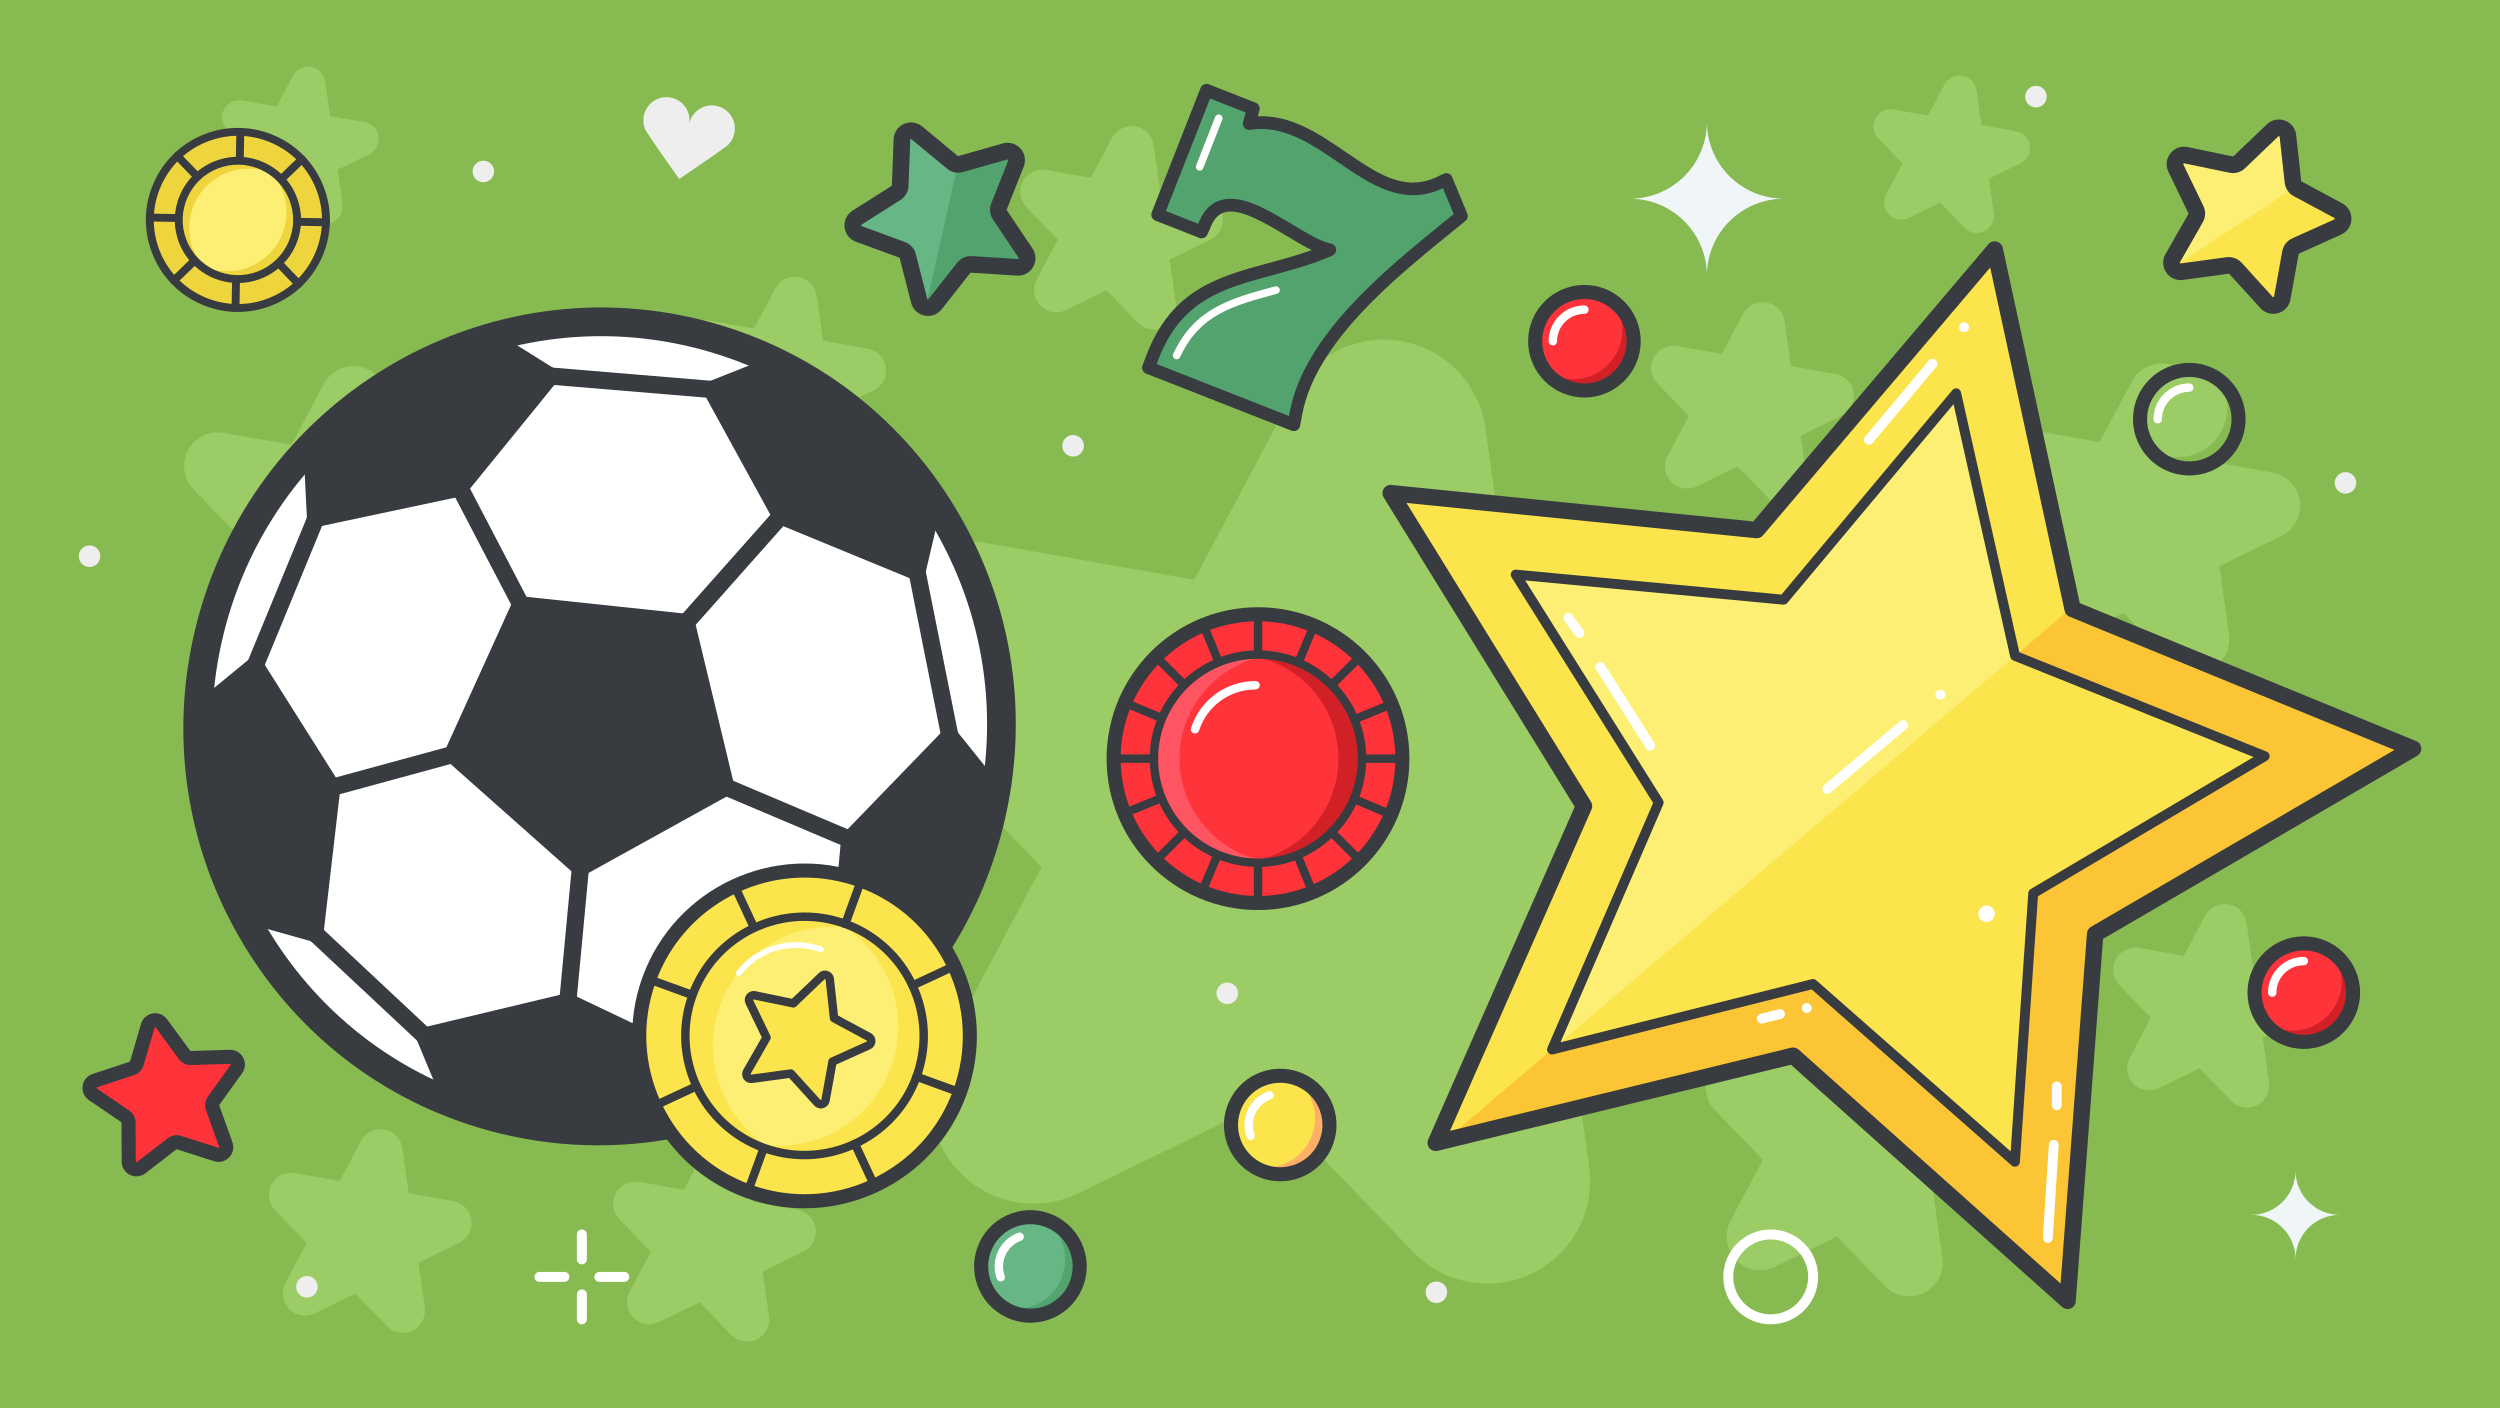
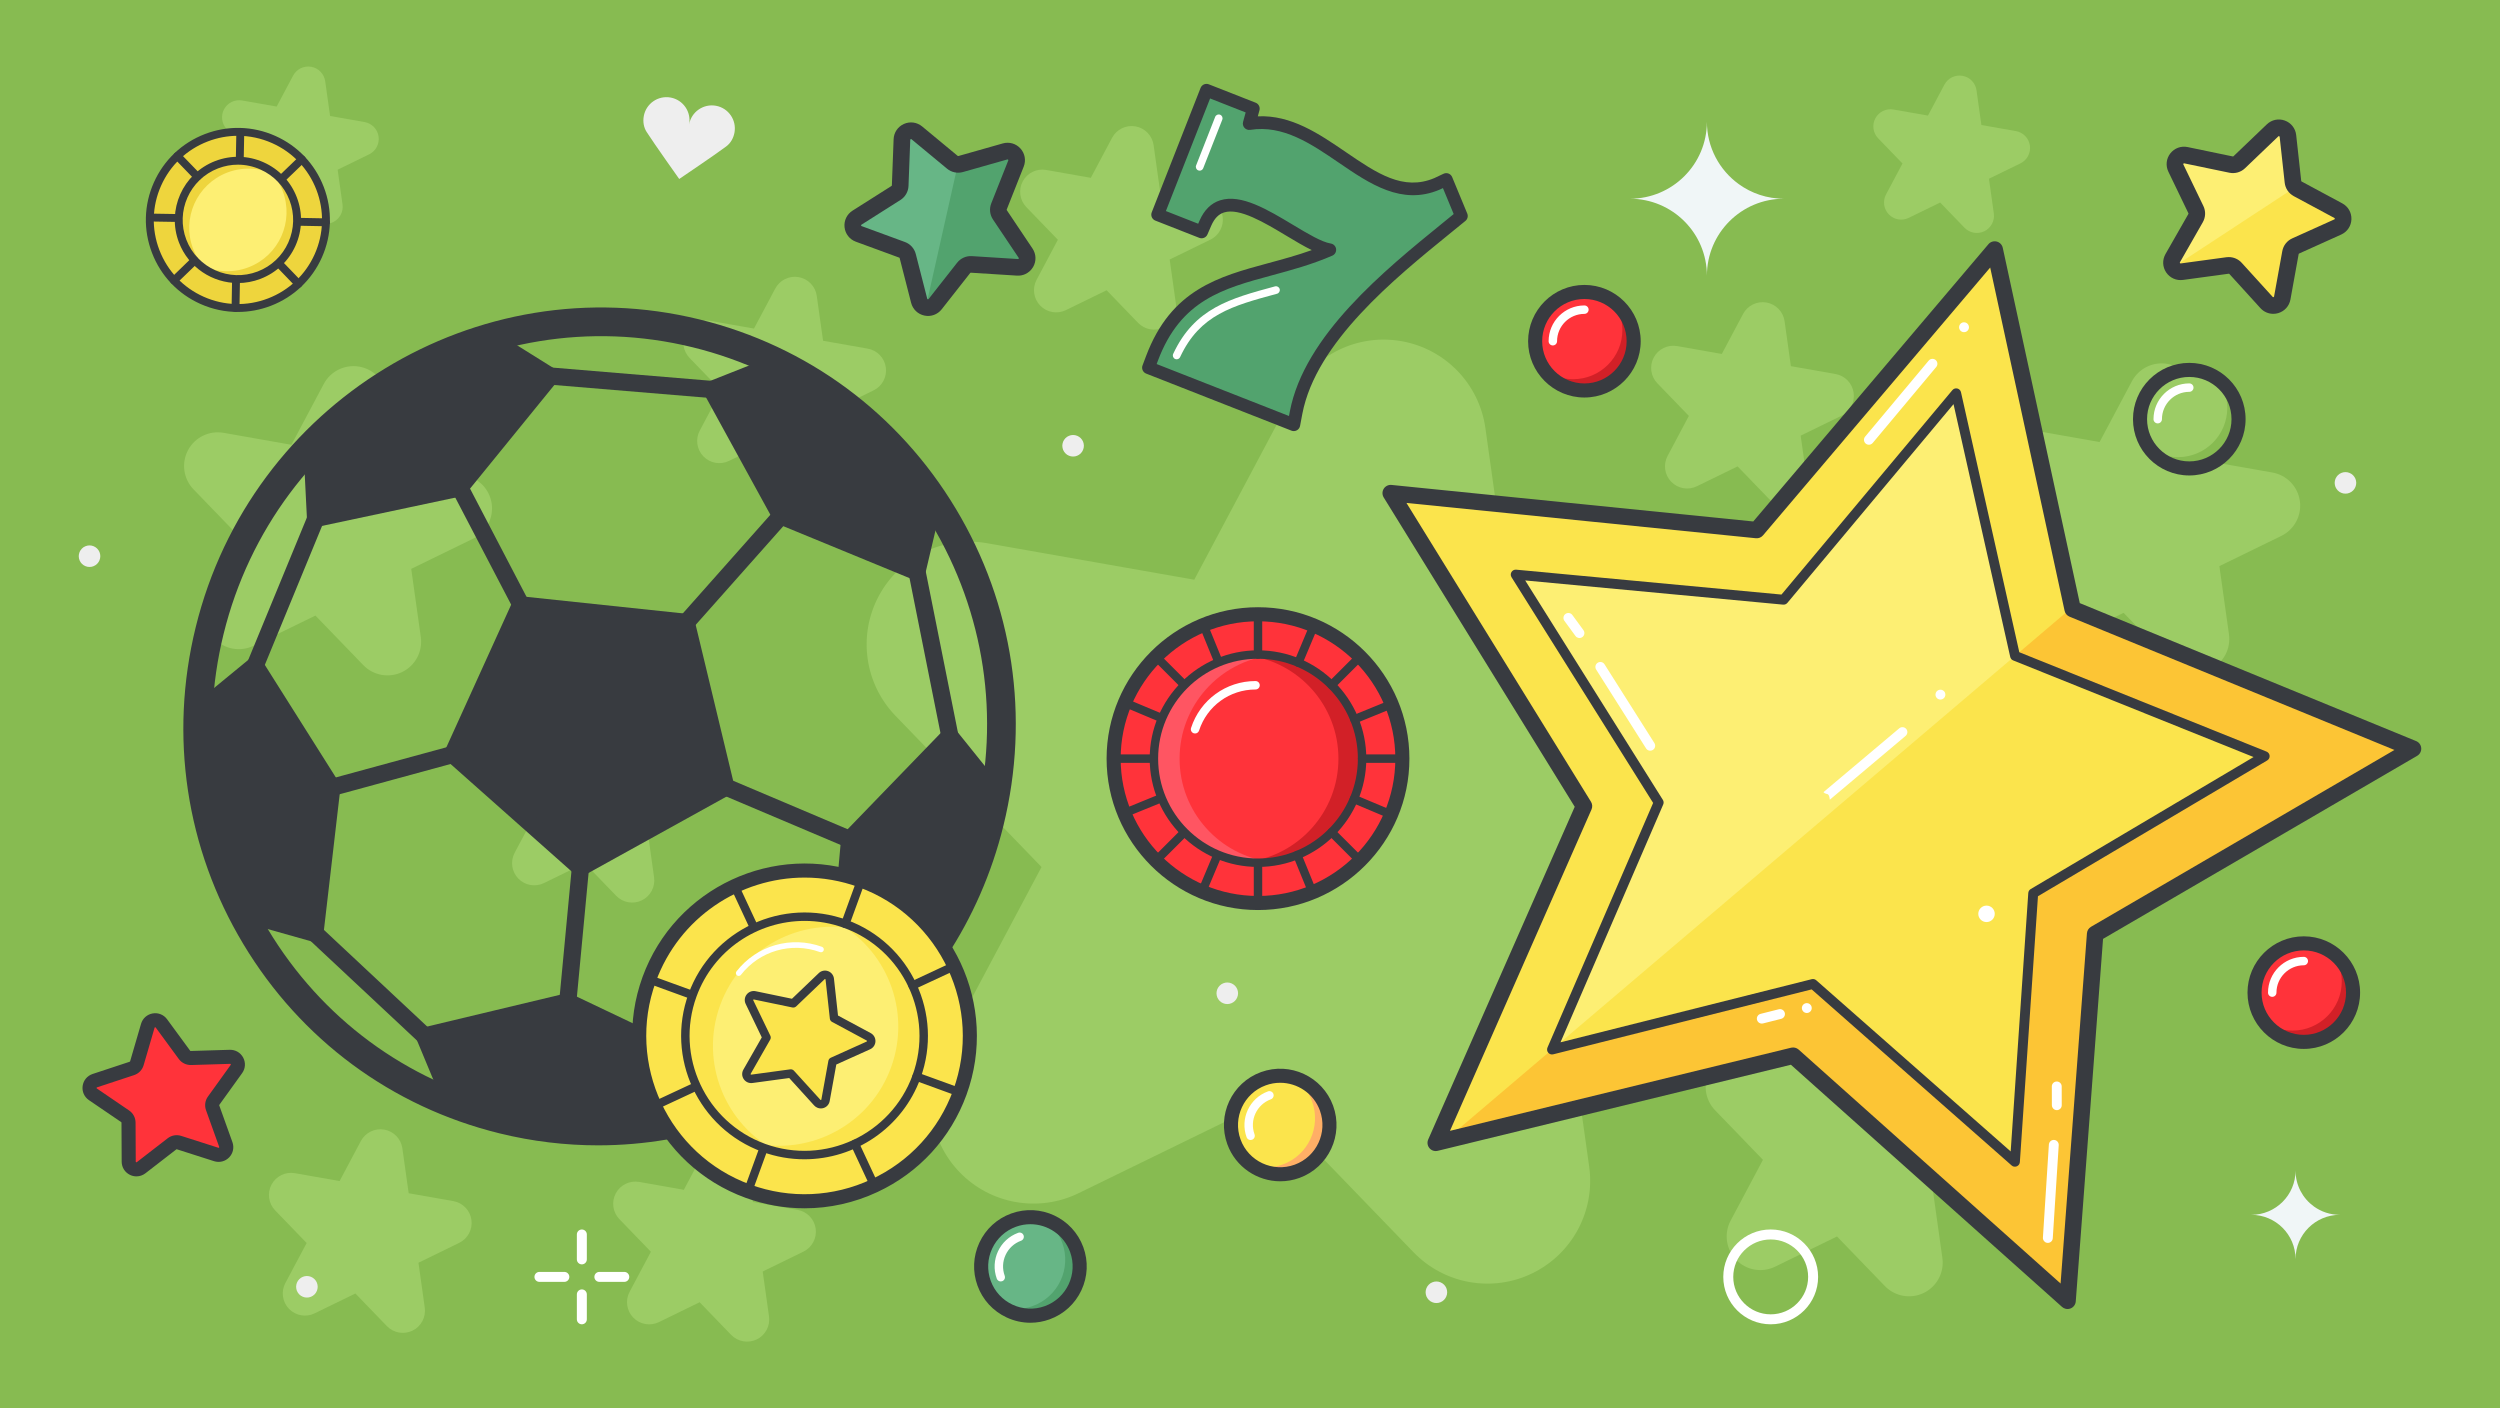
<svg xmlns="http://www.w3.org/2000/svg" version="1.1" id="Top_10_Football_Slots_2022" x="0px" y="0px" width="245px" height="138px" viewBox="0 0 245 138" style="enable-background:new 0 0 245 138;" xml:space="preserve">
  <style type="text/css">
	.st0{fill:#87BB51;}
	.st1{fill:#9CCC65;}
	.st2{fill:#FBE44C;}
	.st3{fill:#FCC535;}
	.st4{fill:#FDEF73;}
	.st5{fill:#383B40;}
	.st6{fill:#FFFFFF;}
	.st7{fill:#67B686;}
	.st8{fill:#52A36E;}
	.st9{fill:#F0F6F7;}
	.st10{fill:#FF333A;}
	.st11{fill:#FF5562;}
	.st12{fill:#D22027;}
	.st13{fill:#EED53D;}
	.st14{fill:#EEEEEE;}
	.st15{fill:#FFAF66;}
</style>
  <g>
    <rect class="st0" width="245" height="138" />
  </g>
  <g>
    <g>
      <g>
        <path class="st1" d="M174.556,49.532c-0.441-0.078-0.858-0.292-1.185-0.63l-3.086-3.196l-3.993,1.948     c-0.845,0.412-1.861,0.233-2.514-0.443c-0.654-0.677-0.797-1.697-0.355-2.528l2.086-3.923l-3.087-3.196     c-0.654-0.677-0.797-1.697-0.355-2.528c0.442-0.831,1.368-1.282,2.294-1.119l4.376,0.772l2.086-3.923     c0.442-0.831,1.368-1.282,2.294-1.119c0.926,0.163,1.642,0.905,1.773,1.836l0.618,4.4l4.376,0.772     c0.926,0.163,1.642,0.905,1.773,1.836c0.131,0.932-0.353,1.842-1.198,2.254l-3.993,1.948l0.618,4.4     c0.131,0.932-0.353,1.842-1.198,2.254C175.462,49.552,174.997,49.61,174.556,49.532z" />
      </g>
    </g>
    <g>
      <g>
        <path class="st1" d="M112.719,32.27c-0.441-0.078-0.858-0.292-1.185-0.63l-3.086-3.196l-3.993,1.948     c-0.845,0.412-1.861,0.233-2.514-0.443c-0.654-0.677-0.797-1.697-0.355-2.528l2.086-3.923l-3.087-3.196     c-0.654-0.677-0.797-1.697-0.355-2.528c0.442-0.831,1.368-1.282,2.294-1.119l4.376,0.772l2.086-3.923     c0.442-0.831,1.368-1.282,2.294-1.119c0.926,0.163,1.642,0.905,1.773,1.836l0.618,4.4l4.376,0.772     c0.926,0.163,1.642,0.905,1.773,1.836c0.131,0.932-0.353,1.842-1.198,2.254l-3.993,1.948l0.618,4.4     c0.131,0.932-0.353,1.842-1.198,2.254C113.625,32.29,113.16,32.348,112.719,32.27z" />
      </g>
    </g>
    <g>
      <g>
        <path class="st1" d="M72.835,131.445c-0.441-0.078-0.858-0.292-1.185-0.63l-3.086-3.196l-3.993,1.948     c-0.845,0.412-1.861,0.233-2.514-0.443c-0.654-0.677-0.797-1.697-0.355-2.528l2.086-3.923l-3.087-3.196     c-0.654-0.677-0.797-1.697-0.355-2.528c0.442-0.831,1.368-1.282,2.294-1.119l4.376,0.772l2.086-3.923     c0.442-0.831,1.368-1.282,2.294-1.119c0.926,0.163,1.642,0.905,1.773,1.836l0.618,4.4l4.376,0.772     c0.926,0.163,1.642,0.905,1.773,1.836c0.131,0.932-0.353,1.842-1.198,2.254l-3.993,1.948l0.618,4.4     c0.131,0.932-0.353,1.842-1.198,2.254C73.742,131.465,73.277,131.523,72.835,131.445z" />
      </g>
    </g>
    <g>
      <g>
        <path class="st1" d="M39.099,130.587c-0.441-0.078-0.858-0.292-1.185-0.63l-3.086-3.196l-3.993,1.948     c-0.845,0.412-1.861,0.233-2.514-0.443c-0.654-0.677-0.797-1.697-0.355-2.528l2.086-3.923l-3.087-3.196     c-0.654-0.677-0.797-1.697-0.355-2.528c0.442-0.831,1.368-1.282,2.294-1.119l4.376,0.772l2.086-3.923     c0.442-0.831,1.368-1.282,2.294-1.119s1.642,0.905,1.773,1.836l0.618,4.4l4.376,0.772c0.926,0.163,1.642,0.905,1.773,1.836     c0.131,0.932-0.353,1.842-1.198,2.254l-3.993,1.948l0.618,4.4c0.131,0.932-0.353,1.842-1.198,2.254     C40.005,130.607,39.54,130.665,39.099,130.587z" />
      </g>
    </g>
    <g>
      <g>
        <path class="st1" d="M79.71,47.045c-0.441-0.078-0.858-0.292-1.185-0.63l-3.086-3.196l-3.993,1.948     c-0.845,0.412-1.861,0.233-2.514-0.443c-0.654-0.677-0.797-1.697-0.355-2.528l2.086-3.923l-3.086-3.196     c-0.654-0.677-0.797-1.697-0.355-2.528c0.442-0.831,1.368-1.282,2.294-1.119L73.89,32.2l2.086-3.923     c0.442-0.831,1.368-1.282,2.294-1.119c0.926,0.163,1.642,0.905,1.773,1.836l0.618,4.4l4.376,0.772     c0.926,0.163,1.642,0.905,1.773,1.836c0.131,0.932-0.353,1.842-1.198,2.254l-3.993,1.948l0.618,4.4     c0.131,0.932-0.353,1.842-1.198,2.254C80.616,47.064,80.151,47.122,79.71,47.045z" />
      </g>
    </g>
    <g>
      <g>
        <path class="st1" d="M31.611,21.92c-0.341-0.06-0.663-0.225-0.916-0.487l-2.386-2.471l-3.087,1.506     c-0.654,0.319-1.438,0.18-1.943-0.343c-0.505-0.523-0.616-1.312-0.275-1.954l1.613-3.033l-2.386-2.471     c-0.505-0.523-0.616-1.312-0.275-1.954c0.341-0.642,1.058-0.991,1.774-0.865l3.383,0.596l1.612-3.033     c0.341-0.642,1.058-0.991,1.774-0.865s1.27,0.699,1.371,1.42l0.478,3.401l3.383,0.596c0.716,0.126,1.27,0.699,1.371,1.42     c0.101,0.72-0.273,1.424-0.926,1.742l-3.087,1.506l0.478,3.401c0.101,0.72-0.273,1.424-0.926,1.742     C32.312,21.935,31.952,21.98,31.611,21.92z" />
      </g>
    </g>
    <g>
      <g>
        <path class="st1" d="M193.438,22.805c-0.341-0.06-0.663-0.225-0.916-0.487l-2.386-2.471l-3.087,1.506     c-0.654,0.319-1.438,0.18-1.943-0.343c-0.505-0.523-0.616-1.312-0.275-1.954l1.613-3.033l-2.386-2.471     c-0.505-0.523-0.616-1.312-0.275-1.954c0.341-0.642,1.058-0.991,1.774-0.865l3.383,0.596l1.613-3.033     c0.341-0.642,1.057-0.991,1.774-0.865c0.716,0.126,1.27,0.699,1.371,1.42l0.478,3.401l3.383,0.596     c0.716,0.126,1.27,0.699,1.371,1.42c0.101,0.72-0.273,1.424-0.926,1.742l-3.087,1.506l0.478,3.401     c0.101,0.72-0.273,1.424-0.926,1.742C194.139,22.82,193.779,22.866,193.438,22.805z" />
      </g>
    </g>
    <g>
      <g>
-         <path class="st1" d="M219.836,108.513c-0.441-0.078-0.858-0.292-1.185-0.63l-3.086-3.196l-3.993,1.948     c-0.845,0.412-1.861,0.233-2.514-0.443c-0.654-0.677-0.797-1.697-0.355-2.528l2.086-3.923l-3.087-3.196     c-0.654-0.677-0.797-1.697-0.355-2.528c0.442-0.831,1.368-1.282,2.294-1.119l4.376,0.772l2.086-3.923     c0.442-0.831,1.368-1.282,2.294-1.119c0.926,0.163,1.642,0.905,1.773,1.836l0.618,4.4l4.376,0.772     c0.926,0.163,1.642,0.905,1.773,1.836c0.131,0.932-0.353,1.842-1.198,2.254l-3.993,1.948l0.618,4.4     c0.131,0.932-0.353,1.842-1.198,2.254C220.743,108.532,220.278,108.591,219.836,108.513z" />
-       </g>
+         </g>
    </g>
    <g>
      <g>
        <path class="st1" d="M61.572,88.419c-0.441-0.078-0.858-0.292-1.185-0.63L57.3,84.593l-3.993,1.948     c-0.845,0.412-1.861,0.233-2.514-0.443c-0.654-0.677-0.797-1.697-0.355-2.528l2.086-3.923l-3.087-3.196     c-0.654-0.677-0.797-1.697-0.355-2.528c0.442-0.831,1.368-1.282,2.294-1.119l4.376,0.772l2.086-3.923     c0.442-0.831,1.368-1.282,2.294-1.119c0.926,0.163,1.642,0.905,1.773,1.836l0.618,4.4L66.9,75.54     c0.926,0.163,1.642,0.905,1.773,1.836c0.131,0.932-0.353,1.842-1.198,2.254l-3.993,1.948l0.618,4.4     c0.131,0.932-0.353,1.842-1.198,2.254C62.478,88.438,62.013,88.497,61.572,88.419z" />
      </g>
    </g>
    <g>
      <g>
        <path class="st1" d="M186.515,126.987c-0.67-0.118-1.304-0.443-1.8-0.957l-4.689-4.855l-6.066,2.959     c-1.284,0.626-2.826,0.355-3.819-0.673c-0.993-1.028-1.211-2.578-0.54-3.84l3.169-5.959l-4.689-4.855     c-0.993-1.028-1.211-2.578-0.54-3.84c0.671-1.262,2.078-1.948,3.485-1.7l6.647,1.172l3.169-5.959     c0.671-1.262,2.078-1.948,3.485-1.7c1.407,0.248,2.495,1.374,2.694,2.789l0.939,6.684l6.647,1.172     c1.407,0.248,2.495,1.374,2.694,2.789c0.199,1.415-0.536,2.797-1.821,3.424l-6.066,2.959l0.939,6.684     c0.199,1.415-0.536,2.797-1.821,3.424C187.891,127.017,187.185,127.106,186.515,126.987z" />
      </g>
    </g>
    <g>
      <g>
        <path class="st1" d="M214.601,65.868c-0.67-0.118-1.304-0.443-1.8-0.957l-4.689-4.855l-6.066,2.959     c-1.284,0.626-2.826,0.355-3.819-0.673c-0.993-1.028-1.211-2.578-0.54-3.84l3.169-5.959l-4.689-4.855     c-0.993-1.028-1.211-2.578-0.54-3.84c0.671-1.262,2.078-1.948,3.485-1.7l6.647,1.172l3.169-5.959     c0.671-1.262,2.078-1.948,3.485-1.7s2.495,1.374,2.694,2.789l0.939,6.684l6.647,1.172c1.407,0.248,2.495,1.374,2.694,2.789     c0.199,1.415-0.536,2.797-1.821,3.424l-6.066,2.959l0.939,6.684c0.199,1.415-0.536,2.797-1.821,3.424     C215.977,65.897,215.271,65.986,214.601,65.868z" />
      </g>
    </g>
    <g>
      <g>
        <path class="st1" d="M37.401,66.137c-0.67-0.118-1.304-0.443-1.8-0.957l-4.689-4.855l-6.066,2.959     c-1.284,0.626-2.826,0.355-3.819-0.673c-0.993-1.028-1.211-2.578-0.54-3.84l3.169-5.959l-4.689-4.855     c-0.993-1.028-1.211-2.578-0.54-3.84c0.671-1.262,2.078-1.948,3.485-1.7l6.647,1.172l3.169-5.959     c0.671-1.262,2.078-1.948,3.485-1.7s2.495,1.374,2.694,2.789l0.939,6.684l6.647,1.172c1.407,0.248,2.495,1.374,2.694,2.789     c0.199,1.415-0.536,2.797-1.821,3.424l-6.066,2.959l0.939,6.684c0.199,1.415-0.536,2.797-1.821,3.424     C38.777,66.166,38.071,66.255,37.401,66.137z" />
      </g>
    </g>
    <g>
      <g>
        <path class="st1" d="M144.021,125.642c-2.045-0.361-3.979-1.352-5.494-2.921l-14.311-14.819l-18.516,9.031     c-3.92,1.912-8.627,1.082-11.656-2.055c-3.03-3.138-3.695-7.87-1.647-11.721l9.672-18.19L87.757,70.147     c-3.03-3.138-3.695-7.87-1.647-11.721c2.048-3.851,6.343-5.946,10.638-5.189l20.288,3.577l9.672-18.19     c2.048-3.851,6.343-5.946,10.638-5.189c4.296,0.757,7.615,4.195,8.222,8.514l2.867,20.401l20.288,3.577     c4.296,0.757,7.615,4.195,8.222,8.514c0.607,4.32-1.636,8.539-5.557,10.451l-18.516,9.031l2.867,20.401     c0.607,4.32-1.636,8.539-5.557,10.451C148.223,125.732,146.067,126.003,144.021,125.642z" />
      </g>
    </g>
  </g>
  <g>
    <g>
      <g>
        <g>
          <polygon class="st2" points="195.141,24.37 203.03,59.55 236.483,72.995 205.463,91.369 203.013,127.34 175.952,103.516       140.986,112.301 155.281,79.203 136.12,48.663 172.016,52.031     " />
        </g>
        <g>
          <polygon class="st3" points="203.013,127.34 205.463,91.369 236.483,72.995 203.03,59.55 140.986,112.301 175.952,103.516           " />
        </g>
        <g>
          <g>
            <path class="st4" d="M148.538,56.31l14.014,22.337l-10.455,24.207l25.574-6.426l19.792,17.424l1.791-26.308l22.687-13.439       l-24.466-9.833l-5.77-25.73l-16.913,20.231L148.538,56.31z" />
          </g>
        </g>
        <g>
          <polygon class="st2" points="177.671,96.429 197.462,113.853 199.254,87.545 221.941,74.107 197.475,64.273 152.097,102.855           " />
        </g>
        <g>
          <g>
            <path class="st5" d="M197.348,114.324c-0.075-0.018-0.146-0.054-0.206-0.107L177.542,96.96l-25.327,6.364       c-0.178,0.045-0.367-0.015-0.487-0.156c-0.119-0.14-0.149-0.336-0.076-0.506l10.355-23.974l-13.878-22.121       c-0.098-0.156-0.099-0.354-0.002-0.511c0.097-0.157,0.274-0.245,0.457-0.228l26,2.44l16.75-20.035       c0.118-0.141,0.306-0.203,0.485-0.16c0.179,0.043,0.318,0.185,0.358,0.364l5.715,25.482l24.23,9.738       c0.171,0.069,0.288,0.228,0.302,0.412c0.014,0.184-0.077,0.36-0.236,0.454l-22.468,13.309l-1.774,26.054       c-0.013,0.184-0.128,0.345-0.299,0.415C197.55,114.341,197.446,114.347,197.348,114.324z M149.47,56.884l13.492,21.506       c0.085,0.135,0.097,0.303,0.034,0.449l-10.066,23.307l24.623-6.187c0.155-0.038,0.318,0.001,0.438,0.106l19.056,16.776       l1.725-25.329c0.011-0.159,0.099-0.302,0.236-0.384L220.85,74.19l-23.556-9.468c-0.148-0.059-0.257-0.188-0.292-0.343       l-5.556-24.773l-16.284,19.478c-0.102,0.122-0.258,0.186-0.416,0.171L149.47,56.884z" />
          </g>
        </g>
        <g>
          <path class="st5" d="M202.429,128.261c-0.127-0.031-0.246-0.092-0.347-0.182l-26.574-23.734l-34.616,8.436      c-0.298,0.073-0.612-0.03-0.809-0.266c-0.197-0.235-0.244-0.562-0.12-0.843l14.36-32.607l-18.72-30.315      c-0.161-0.261-0.16-0.591,0.002-0.852c0.163-0.26,0.459-0.406,0.765-0.375l35.449,3.581l23.046-27.172      c0.197-0.233,0.509-0.334,0.806-0.262c0.002,0,0.004,0.001,0.006,0.001c0.298,0.075,0.528,0.312,0.593,0.612l7.548,34.821      l32.964,13.522c0.284,0.117,0.478,0.384,0.499,0.691c0.021,0.306-0.133,0.598-0.399,0.753l-30.784,17.939l-2.674,35.529      c-0.023,0.306-0.218,0.573-0.503,0.688C202.761,128.289,202.589,128.3,202.429,128.261z M175.919,102.676      c0.127,0.031,0.247,0.093,0.347,0.182l25.671,22.927l2.583-34.322c0.02-0.265,0.169-0.503,0.398-0.637l29.738-17.33      l-31.844-13.063c-0.246-0.101-0.426-0.316-0.482-0.576l-7.292-33.638l-22.264,26.248c-0.172,0.203-0.432,0.308-0.696,0.281      l-34.245-3.459l18.084,29.285c0.139,0.226,0.159,0.506,0.052,0.749l-13.872,31.499l33.44-8.149      C175.665,102.646,175.796,102.646,175.919,102.676z" />
        </g>
        <g>
          <path class="st6" d="M161.608,73.554c-0.118-0.029-0.225-0.101-0.295-0.212l-4.889-7.724c-0.143-0.226-0.076-0.525,0.15-0.668      c0.226-0.143,0.525-0.076,0.668,0.15l4.89,7.724c0.143,0.226,0.076,0.525-0.15,0.668      C161.866,73.565,161.731,73.583,161.608,73.554z" />
        </g>
        <g>
          <path class="st6" d="M183.038,43.572c-0.07-0.017-0.137-0.05-0.196-0.099c-0.205-0.171-0.232-0.477-0.061-0.682l6.229-7.45      c0.171-0.205,0.476-0.233,0.682-0.061c0.205,0.172,0.232,0.477,0.061,0.682l-6.229,7.45      C183.402,43.558,183.212,43.614,183.038,43.572z" />
        </g>
        <g>
          <path class="st6" d="M192.357,32.54c-0.028-0.007-0.059-0.017-0.089-0.031c-0.027-0.013-0.056-0.03-0.081-0.05      c-0.026-0.016-0.051-0.039-0.072-0.061c-0.02-0.025-0.041-0.05-0.054-0.076c-0.017-0.027-0.032-0.058-0.042-0.087      c-0.01-0.029-0.019-0.061-0.024-0.092c-0.006-0.031-0.008-0.062-0.004-0.094c0.001-0.03,0.005-0.062,0.013-0.093      c0.03-0.125,0.109-0.232,0.218-0.299c0.024-0.017,0.054-0.03,0.083-0.043c0.029-0.01,0.061-0.018,0.092-0.024      c0.03-0.003,0.064-0.004,0.094-0.004c0.066,0.003,0.129,0.018,0.185,0.045c0.027,0.013,0.056,0.03,0.082,0.046      c0.025,0.019,0.05,0.042,0.071,0.064c0.02,0.025,0.041,0.05,0.058,0.077c0.067,0.109,0.087,0.244,0.058,0.366      c-0.03,0.122-0.11,0.233-0.219,0.299c-0.027,0.017-0.057,0.029-0.086,0.042c-0.029,0.01-0.061,0.018-0.092,0.021      c-0.031,0.006-0.065,0.008-0.094,0.007C192.42,32.552,192.388,32.547,192.357,32.54z" />
        </g>
        <g>
-           <path class="st6" d="M178.955,77.789c-0.097-0.023-0.187-0.077-0.256-0.159c-0.172-0.204-0.146-0.51,0.059-0.682l7.428-6.255      c0.205-0.172,0.51-0.146,0.682,0.059c0.172,0.204,0.146,0.51-0.059,0.682l-7.428,6.255      C179.259,77.793,179.1,77.824,178.955,77.789z" />
+           <path class="st6" d="M178.955,77.789c-0.097-0.023-0.187-0.077-0.256-0.159l7.428-6.255      c0.205-0.172,0.51-0.146,0.682,0.059c0.172,0.204,0.146,0.51-0.059,0.682l-7.428,6.255      C179.259,77.793,179.1,77.824,178.955,77.789z" />
        </g>
        <g>
          <path class="st6" d="M190.05,68.544c-0.063-0.015-0.119-0.042-0.174-0.078c-0.051-0.039-0.092-0.086-0.126-0.14      c-0.07-0.11-0.088-0.24-0.057-0.366c0.008-0.031,0.018-0.062,0.031-0.089c0.014-0.03,0.03-0.056,0.046-0.082      c0.019-0.025,0.042-0.05,0.064-0.071c0.025-0.021,0.05-0.041,0.077-0.058c0.136-0.083,0.309-0.094,0.454-0.026      c0.03,0.014,0.056,0.03,0.081,0.049c0.026,0.016,0.051,0.039,0.072,0.06c0.021,0.025,0.041,0.05,0.058,0.077      c0.017,0.027,0.029,0.057,0.042,0.086c0.01,0.029,0.018,0.061,0.021,0.092c0.006,0.031,0.008,0.062,0.007,0.094      c-0.001,0.03-0.005,0.062-0.013,0.093c-0.015,0.063-0.042,0.119-0.078,0.17c-0.04,0.053-0.086,0.095-0.141,0.129      c-0.054,0.033-0.116,0.055-0.179,0.066C190.175,68.561,190.113,68.559,190.05,68.544z" />
        </g>
        <g>
          <path class="st6" d="M176.954,99.26c-0.063-0.015-0.119-0.042-0.174-0.079c-0.05-0.039-0.092-0.086-0.125-0.14      c-0.07-0.11-0.088-0.241-0.058-0.366c0.008-0.032,0.018-0.059,0.032-0.089c0.014-0.03,0.03-0.056,0.046-0.082      c0.019-0.025,0.042-0.05,0.064-0.071c0.025-0.021,0.05-0.041,0.077-0.058c0.132-0.081,0.308-0.091,0.454-0.026      c0.03,0.014,0.056,0.03,0.081,0.05c0.026,0.016,0.05,0.038,0.071,0.064c0.021,0.022,0.042,0.047,0.059,0.074      c0.016,0.027,0.029,0.057,0.042,0.087c0.01,0.029,0.019,0.061,0.021,0.091c0.006,0.031,0.008,0.062,0.007,0.095      c-0.001,0.033-0.005,0.062-0.013,0.093c-0.03,0.125-0.109,0.232-0.218,0.299c-0.055,0.033-0.116,0.055-0.179,0.066      C177.08,99.278,177.017,99.276,176.954,99.26z" />
        </g>
        <g>
          <path class="st6" d="M154.673,62.512c-0.107-0.026-0.206-0.089-0.276-0.185l-1.086-1.485c-0.158-0.216-0.111-0.519,0.105-0.676      c0.215-0.158,0.519-0.111,0.676,0.105l1.086,1.485c0.158,0.216,0.111,0.519-0.105,0.676      C154.953,62.52,154.807,62.544,154.673,62.512z" />
        </g>
        <g>
          <path class="st6" d="M200.573,121.79c-0.224-0.054-0.384-0.263-0.368-0.501l0.584-9.123c0.017-0.267,0.247-0.469,0.514-0.452      c0.268,0.016,0.469,0.248,0.452,0.514l-0.584,9.123c-0.017,0.267-0.247,0.469-0.514,0.452      C200.628,121.801,200.6,121.797,200.573,121.79z" />
        </g>
        <g>
          <path class="st6" d="M201.453,108.781c-0.212-0.051-0.369-0.242-0.37-0.469l-0.005-1.84c-0.001-0.267,0.215-0.484,0.483-0.485      c0.268-0.001,0.485,0.215,0.485,0.483l0.005,1.84c0.001,0.267-0.215,0.484-0.483,0.485      C201.528,108.795,201.49,108.79,201.453,108.781z" />
        </g>
        <g>
          <path class="st6" d="M172.542,100.298c-0.169-0.041-0.31-0.172-0.356-0.352c-0.065-0.259,0.092-0.522,0.351-0.588l1.784-0.45      c0.258-0.065,0.523,0.092,0.588,0.351c0.065,0.259-0.092,0.522-0.351,0.588l-1.784,0.45      C172.695,100.316,172.616,100.315,172.542,100.298z" />
        </g>
        <g>
          <circle class="st6" cx="194.679" cy="89.556" r="0.807" />
        </g>
      </g>
      <g>
        <g>
          <path class="st4" d="M224.215,13.32l0.494,4.496c0.032,0.292,0.206,0.549,0.464,0.688l3.983,2.142      c0.651,0.35,0.618,1.294-0.056,1.598l-4.123,1.859c-0.268,0.121-0.459,0.365-0.511,0.654l-0.806,4.45      c-0.132,0.727-1.04,0.988-1.537,0.441l-3.042-3.347c-0.197-0.217-0.489-0.323-0.78-0.284l-4.482,0.609      c-0.732,0.099-1.261-0.684-0.894-1.326l2.243-3.927c0.146-0.255,0.156-0.565,0.029-0.829l-1.964-4.074      c-0.321-0.666,0.261-1.41,0.984-1.26l4.428,0.92c0.287,0.06,0.586-0.026,0.798-0.229l3.268-3.127      C223.247,12.263,224.135,12.586,224.215,13.32z" />
        </g>
        <g>
          <path class="st2" d="M229.157,20.646l-3.983-2.142c-0.083-0.045-0.153-0.105-0.217-0.171l-12.014,7.876      c0.174,0.281,0.497,0.468,0.877,0.416l4.482-0.609c0.291-0.039,0.582,0.067,0.78,0.284l3.042,3.347      c0.497,0.547,1.405,0.286,1.537-0.441l0.806-4.45c0.052-0.289,0.243-0.533,0.511-0.654l4.123-1.859      C229.774,21.94,229.807,20.996,229.157,20.646z" />
        </g>
        <g>
          <path class="st5" d="M222.778,30.756c-0.473,0-0.929-0.197-1.258-0.56l-3.042-3.347c-0.017-0.019-0.044-0.029-0.067-0.024      l-4.482,0.609c-0.645,0.086-1.278-0.194-1.644-0.737c-0.366-0.543-0.391-1.233-0.067-1.801l2.243-3.927      c0.012-0.022,0.013-0.048,0.002-0.071l-1.963-4.074c-0.284-0.589-0.21-1.276,0.193-1.792c0.403-0.516,1.052-0.753,1.692-0.62      l4.428,0.919c0.025,0.006,0.05-0.002,0.069-0.019l3.268-3.127c0.472-0.452,1.148-0.595,1.763-0.371      c0.615,0.224,1.042,0.767,1.113,1.417v0l0.494,4.496c0.003,0.025,0.018,0.047,0.039,0.059l3.983,2.142      c0.577,0.31,0.921,0.909,0.898,1.563c-0.023,0.654-0.408,1.227-1.004,1.496l-4.123,1.859c-0.023,0.01-0.039,0.031-0.044,0.056      l-0.806,4.45c-0.117,0.644-0.58,1.157-1.209,1.337C223.096,30.734,222.936,30.756,222.778,30.756z M218.422,25.194      c0.478,0,0.937,0.201,1.263,0.559l3.041,3.347c0.012,0.013,0.032,0.035,0.078,0.022c0.046-0.013,0.051-0.044,0.054-0.06      l0.806-4.45c0.1-0.553,0.465-1.021,0.978-1.252l4.124-1.859c0.016-0.007,0.043-0.019,0.045-0.067      c0.002-0.047-0.025-0.062-0.04-0.07l-3.983-2.142c-0.495-0.266-0.827-0.758-0.888-1.316l-0.494-4.496      c-0.002-0.017-0.005-0.047-0.05-0.063c-0.046-0.018-0.066,0.004-0.079,0.016l-3.268,3.127c-0.406,0.389-0.977,0.553-1.528,0.438      l-4.428-0.919c-0.018-0.004-0.047-0.01-0.076,0.027c-0.029,0.038-0.016,0.065-0.009,0.08l1.964,4.074      c0.244,0.506,0.223,1.1-0.055,1.587l-2.243,3.927c-0.008,0.014-0.024,0.041,0.003,0.081c0.026,0.039,0.056,0.035,0.074,0.033      l4.482-0.609C218.269,25.199,218.346,25.194,218.422,25.194z" />
        </g>
      </g>
      <g id="XMLID_00000022524784262667217370000015776883111143107497_">
        <g id="XMLID_00000180324551201744837130000013908868185769635485_">
          <g>
-             <ellipse transform="matrix(0.238 -0.971 0.971 0.238 -24.391 111.268)" class="st6" cx="58.758" cy="71.188" rx="39.662" ry="39.35" />
-           </g>
+             </g>
          <g>
            <path class="st5" d="M58.612,112.244c-3.188,0-6.422-0.38-9.651-1.173c-10.574-2.597-19.495-9.189-25.12-18.561       c-5.623-9.369-7.279-20.393-4.662-31.045C24.58,39.474,46.73,25.943,68.555,31.305c10.574,2.597,19.495,9.189,25.12,18.561       c5.623,9.369,7.279,20.393,4.662,31.045C93.735,99.648,76.972,112.244,58.612,112.244z M49.632,108.339       c20.314,4.991,40.942-7.615,45.974-28.101c2.438-9.925,0.896-20.198-4.343-28.926c-5.236-8.724-13.54-14.86-23.38-17.277       C47.57,29.047,26.942,41.651,21.91,62.137c-2.438,9.926-0.896,20.198,4.343,28.926       C31.489,99.787,39.792,105.922,49.632,108.339z" />
          </g>
        </g>
        <g id="XMLID_00000104674836488342813620000015246303959124501637_">
          <polygon class="st5" points="67.251,60.993 51.012,59.276 44.358,73.925 56.87,85.031 71.133,77.135     " />
        </g>
        <g id="XMLID_00000168838396254439636890000007834960716267390884_">
          <path class="st5" d="M76.406,35.543l-6.672,2.64l6.784,12.369l13.337,5.49l1.657-7.038c-1.861-2.801-4.106-5.413-6.741-7.751      C82.176,38.948,79.361,37.048,76.406,35.543z" />
        </g>
        <g id="XMLID_00000102505979433941846790000004456379370927891130_">
          <path class="st5" d="M97.572,77.726l-4.496-5.593l-9.809,10.139l-1.298,14.364l7.213-0.499c2.125-2.607,3.956-5.524,5.41-8.732      C96.025,84.244,97.008,80.994,97.572,77.726z" />
        </g>
        <g id="XMLID_00000023963792388239994690000008703780842792008079_">
          <path class="st5" d="M64.5,110.284l3.866-6.045l-12.739-6.061l-14.027,3.353l2.774,6.677c3.149,1.182,6.498,1.987,10.002,2.341      C57.829,110.899,61.223,110.793,64.5,110.284z" />
        </g>
        <g id="XMLID_00000165944934170923251360000009497314164745135511_">
          <path class="st5" d="M47.849,33.072l6.087,3.8l-8.903,10.943L30.924,50.81l-0.361-7.222c2.336-2.42,5.015-4.584,8.028-6.408      C41.56,35.381,44.671,34.02,47.849,33.072z" />
        </g>
        <g id="XMLID_00000112615815217533467730000003483093967723445636_">
          <path class="st5" d="M19.446,69.775l5.544-4.556l7.53,11.93l-1.664,14.326l-6.959-1.962c-1.548-2.986-2.744-6.216-3.512-9.653      C19.628,76.472,19.331,73.089,19.446,69.775z" />
        </g>
        <g id="XMLID_00000183224563607460222370000003669177156465023632_">
          <path class="st5" d="M56.756,86.058L43.332,74.143l7.163-15.769l17.436,1.844l4.172,17.346L56.756,86.058z M45.384,73.707      l11.6,10.296l13.179-7.296L66.57,61.769l-15.041-1.59L45.384,73.707z" />
        </g>
        <g id="XMLID_00000145778509667887164970000001440379179009792158_">
          <path class="st5" d="M90.449,57.199l-14.528-5.98L68.534,37.75l7.915-3.132l0.34,0.172c3.073,1.566,5.947,3.527,8.543,5.83      c2.626,2.331,4.942,4.995,6.883,7.915l0.203,0.304L90.449,57.199z M77.114,49.885l12.146,5l1.346-5.716      c-1.818-2.682-3.968-5.131-6.395-7.285c-2.393-2.124-5.033-3.944-7.851-5.415l-5.426,2.147L77.114,49.885z" />
        </g>
        <g id="XMLID_00000013153620475425619570000017400271354494019218_">
          <path class="st5" d="M81.039,97.546L82.453,81.9l10.68-11.041l5.334,6.635l-0.064,0.375c-0.586,3.399-1.61,6.725-3.042,9.885      c-1.45,3.198-3.309,6.198-5.525,8.917l-0.231,0.283L81.039,97.546z M84.081,82.645l-1.182,13.081l5.858-0.405      c2.024-2.53,3.728-5.309,5.067-8.264c1.321-2.914,2.279-5.974,2.85-9.102l-3.656-4.549L84.081,82.645z" />
        </g>
        <g id="XMLID_00000093859267107340227280000008312666684758025380_">
          <path class="st5" d="M58.409,111.597c-1.373,0-2.748-0.069-4.118-0.208c-3.494-0.353-6.931-1.157-10.213-2.391l-0.342-0.129      l-3.295-7.929l15.28-3.653l13.872,6.6l-4.586,7.172l-0.377,0.058C62.574,111.437,60.493,111.597,58.409,111.597z       M45.012,107.544c3.043,1.111,6.22,1.839,9.449,2.166c3.181,0.322,6.388,0.253,9.536-0.203l3.144-4.917l-11.607-5.522      l-12.775,3.054L45.012,107.544z" />
        </g>
        <g id="XMLID_00000012434459924060185220000002239725738224959636_">
          <path class="st5" d="M30.131,51.841l-0.429-8.576l0.254-0.263c2.435-2.523,5.193-4.724,8.198-6.544      c2.967-1.796,6.148-3.208,9.454-4.194l0.365-0.109l7.221,4.508l-9.695,11.916L30.131,51.841z M31.424,43.913l0.293,5.865      l12.849-2.727l8.112-9.97l-4.95-3.091c-3.039,0.939-5.964,2.253-8.699,3.91C36.252,39.583,33.696,41.604,31.424,43.913z" />
        </g>
        <g id="XMLID_00000086683954408509512850000014597710929567954325_">
          <path class="st5" d="M31.58,92.555l-8.264-2.329l-0.168-0.325c-1.614-3.114-2.821-6.431-3.587-9.857      c-0.756-3.386-1.079-6.85-0.958-10.299l0.013-0.38l6.577-5.406l8.2,12.99L31.58,92.555z M24.48,88.8l5.652,1.594l1.515-13.047      l-6.86-10.869l-4.509,3.706c-0.08,3.179,0.233,6.371,0.93,9.492C21.916,82.842,23.016,85.91,24.48,88.8z" />
        </g>
        <g id="XMLID_00000149340525041315442400000011383812274499257269_">
          <rect x="47.179" y="47.082" transform="matrix(0.887 -0.463 0.463 0.887 -19.322 28.285)" class="st5" width="1.688" height="12.927" />
        </g>
        <g id="XMLID_00000067920272035326293250000015249384918757123245_">
          <rect x="64.904" y="54.929" transform="matrix(0.664 -0.748 0.748 0.664 -17.547 72.504)" class="st5" width="13.96" height="1.688" />
        </g>
        <g id="XMLID_00000133525445966749120250000011831277309614613928_">
          <rect x="76.356" y="73.115" transform="matrix(0.39 -0.921 0.921 0.39 -26.296 119.719)" class="st5" width="1.687" height="13.177" />
        </g>
        <g id="XMLID_00000082347142118425510700000017259391596367629460_">
          <rect x="49.645" y="90.761" transform="matrix(0.094 -0.996 0.996 0.094 -40.257 138.953)" class="st5" width="13.206" height="1.687" />
        </g>
        <g id="XMLID_00000115480168349552976190000009286970767718451113_">
          <rect x="32.305" y="74.693" transform="matrix(0.965 -0.263 0.263 0.965 -18.513 12.769)" class="st5" width="12.269" height="1.688" />
        </g>
        <g id="XMLID_00000052787098488809073020000005391054491312382099_">
          <rect x="20.166" y="57.17" transform="matrix(0.381 -0.925 0.925 0.381 -36.332 61.773)" class="st5" width="15.583" height="1.688" />
        </g>
        <g id="XMLID_00000083777518086520248230000013867450677821086893_">
          <rect x="60.991" y="29.602" transform="matrix(0.083 -0.997 0.997 0.083 19.323 96.048)" class="st5" width="1.688" height="15.852" />
        </g>
        <g id="XMLID_00000151543939278625339910000016004388522640543929_">
          <rect x="90.621" y="55.882" transform="matrix(0.981 -0.196 0.196 0.981 -10.799 19.198)" class="st5" width="1.687" height="16.41" />
        </g>
        <g id="XMLID_00000148644185401976712940000004798954106320944790_">
          <rect x="67.376" y="99.594" transform="matrix(0.873 -0.488 0.488 0.873 -39.434 49.405)" class="st5" width="15.583" height="1.688" />
        </g>
        <g id="XMLID_00000072253362557884504750000007369371065113770642_">
          <rect x="35.384" y="89.145" transform="matrix(0.683 -0.73 0.73 0.683 -58.981 56.998)" class="st5" width="1.687" height="14.716" />
        </g>
      </g>
      <g>
        <g>
          <path class="st7" d="M89.85,13.018l3.483,2.885c0.226,0.187,0.53,0.251,0.812,0.171l4.351-1.234      c0.711-0.202,1.344,0.499,1.072,1.186l-1.667,4.204c-0.108,0.273-0.075,0.581,0.088,0.825l2.518,3.757      c0.411,0.614-0.06,1.433-0.797,1.386l-4.514-0.286c-0.293-0.019-0.576,0.108-0.757,0.339l-2.795,3.556      c-0.457,0.581-1.381,0.386-1.565-0.33l-1.123-4.381c-0.073-0.284-0.281-0.514-0.556-0.616l-4.246-1.559      c-0.694-0.255-0.794-1.194-0.17-1.59l3.82-2.422c0.248-0.157,0.402-0.426,0.414-0.719l0.171-4.52      C88.419,12.932,89.281,12.546,89.85,13.018z" />
        </g>
        <g>
          <path class="st8" d="M98.497,14.839l-4.351,1.234c-0.091,0.026-0.183,0.031-0.274,0.028l-3.146,14.017      c0.32,0.081,0.683-0.01,0.92-0.312l2.795-3.556c0.181-0.231,0.465-0.357,0.757-0.339l4.514,0.286      c0.737,0.047,1.208-0.772,0.797-1.386l-2.518-3.757c-0.163-0.244-0.196-0.552-0.088-0.825l1.667-4.204      C99.841,15.339,99.208,14.638,98.497,14.839z" />
        </g>
        <g>
          <path class="st5" d="M100.467,26.867c-0.248,0.111-0.523,0.163-0.807,0.144l-4.514-0.286c-0.025-0.002-0.049,0.009-0.065,0.029      l-2.795,3.557c-0.404,0.514-1.053,0.751-1.693,0.615c-0.641-0.135-1.139-0.613-1.302-1.246l-1.123-4.382      c-0.006-0.024-0.024-0.044-0.047-0.052l-4.246-1.559c-0.614-0.225-1.039-0.77-1.109-1.42c-0.07-0.651,0.23-1.273,0.783-1.623      l3.82-2.422c0.021-0.014,0.034-0.037,0.035-0.062l0.171-4.519c0.025-0.654,0.411-1.226,1.008-1.494      c0.597-0.267,1.282-0.174,1.786,0.243l3.484,2.885c0.02,0.016,0.046,0.021,0.07,0.015l4.351-1.234      c0.63-0.178,1.294,0.012,1.732,0.498c0.438,0.486,0.561,1.165,0.32,1.773L98.66,20.53c-0.009,0.023-0.006,0.05,0.008,0.071      l2.518,3.757c0.364,0.544,0.388,1.234,0.062,1.802C101.063,26.48,100.788,26.723,100.467,26.867z M89.25,13.635      c-0.043,0.019-0.044,0.05-0.045,0.067l-0.171,4.52c-0.022,0.562-0.317,1.076-0.792,1.377l-3.82,2.422      c-0.014,0.009-0.04,0.026-0.035,0.073c0.005,0.047,0.033,0.057,0.049,0.063l4.246,1.559c0.528,0.193,0.926,0.634,1.065,1.179      l1.122,4.381c0.004,0.016,0.012,0.046,0.058,0.056c0.046,0.01,0.064-0.014,0.076-0.028l2.795-3.556      c0.347-0.442,0.889-0.685,1.45-0.648l4.514,0.286c0.018,0.001,0.047,0.003,0.071-0.038c0.024-0.041,0.007-0.067-0.003-0.081      l-2.518-3.756c-0.313-0.467-0.376-1.057-0.169-1.58l1.667-4.204c0.007-0.017,0.018-0.044-0.014-0.079      c-0.032-0.035-0.062-0.027-0.078-0.022l-4.351,1.234c-0.541,0.153-1.122,0.031-1.555-0.328l-3.483-2.884      C89.317,13.635,89.294,13.615,89.25,13.635z" />
        </g>
      </g>
      <g>
        <path class="st9" d="M159.734,19.475c2.083,0,3.969-0.844,5.334-2.209s2.209-3.251,2.209-5.334c0,2.515,1.23,4.742,3.122,6.112     c1.242,0.9,2.77,1.431,4.422,1.431c-4.166,0-7.543,3.377-7.543,7.543C167.277,22.853,163.9,19.475,159.734,19.475z" />
      </g>
      <g>
        <path class="st9" d="M220.626,119.054c1.198,0,2.282-0.485,3.067-1.27c0.785-0.785,1.27-1.869,1.27-3.067     c0,1.446,0.707,2.726,1.795,3.514c0.714,0.518,1.593,0.823,2.542,0.823c-2.395,0-4.337,1.942-4.337,4.337     C224.963,120.996,223.021,119.054,220.626,119.054z" />
      </g>
      <g>
        <g>
          <path class="st6" d="M55.306,125.624h-2.442c-0.27,0-0.489-0.219-0.489-0.489s0.219-0.489,0.489-0.489h2.442      c0.27,0,0.489,0.219,0.489,0.489S55.576,125.624,55.306,125.624z" />
        </g>
        <g>
          <path class="st6" d="M61.179,125.624h-2.442c-0.27,0-0.489-0.219-0.489-0.489s0.219-0.489,0.489-0.489h2.442      c0.27,0,0.489,0.219,0.489,0.489S61.449,125.624,61.179,125.624z" />
        </g>
        <g>
          <path class="st6" d="M57.021,123.909c-0.27,0-0.489-0.219-0.489-0.489v-2.442c0-0.27,0.219-0.489,0.489-0.489      c0.27,0,0.489,0.219,0.489,0.489v2.442C57.51,123.69,57.291,123.909,57.021,123.909z" />
        </g>
        <g>
          <path class="st6" d="M57.021,129.782c-0.27,0-0.489-0.219-0.489-0.489v-2.442c0-0.27,0.219-0.489,0.489-0.489      c0.27,0,0.489,0.219,0.489,0.489v2.442C57.51,129.563,57.291,129.782,57.021,129.782z" />
        </g>
      </g>
      <g>
        <path class="st6" d="M173.528,129.782c-2.562,0-4.647-2.085-4.647-4.647s2.085-4.647,4.647-4.647     c2.562,0,4.647,2.085,4.647,4.647S176.09,129.782,173.528,129.782z M173.528,121.467c-2.023,0-3.669,1.646-3.669,3.669     s1.646,3.669,3.669,3.669c2.023,0,3.669-1.646,3.669-3.669S175.551,121.467,173.528,121.467z" />
      </g>
      <g>
        <g>
          <circle class="st10" cx="123.283" cy="74.346" r="14.148" />
        </g>
        <g>
          <path class="st5" d="M123.284,89.184c-8.182,0-14.838-6.656-14.838-14.838s6.656-14.838,14.838-14.838      s14.838,6.656,14.838,14.838S131.465,89.184,123.284,89.184z M123.284,60.887c-7.421,0-13.459,6.038-13.459,13.459      c0,7.421,6.038,13.459,13.459,13.459c7.421,0,13.459-6.038,13.459-13.459C136.742,66.925,130.705,60.887,123.284,60.887z" />
        </g>
        <g>
          <circle class="st10" cx="123.283" cy="74.346" r="10.201" />
        </g>
        <g>
          <path class="st11" d="M115.599,74.346c0-5.207,3.903-9.5,8.942-10.121c-0.413-0.051-0.832-0.08-1.258-0.08      c-5.634,0-10.201,4.567-10.201,10.201c0,5.634,4.567,10.201,10.201,10.201c0.426,0,0.846-0.029,1.258-0.08      C119.502,83.846,115.599,79.553,115.599,74.346z" />
        </g>
        <g>
          <path class="st12" d="M131.166,74.346c0-5.207-3.903-9.5-8.942-10.121c0.413-0.051,0.832-0.08,1.258-0.08      c5.634,0,10.201,4.567,10.201,10.201c0,5.634-4.567,10.201-10.201,10.201c-0.426,0-0.846-0.029-1.258-0.08      C127.263,83.846,131.166,79.553,131.166,74.346z" />
        </g>
        <g>
          <path class="st5" d="M123.284,84.96c-5.853,0-10.614-4.762-10.614-10.614s4.762-10.614,10.614-10.614      s10.614,4.762,10.614,10.614S129.136,84.96,123.284,84.96z M123.284,64.559c-5.396,0-9.787,4.39-9.787,9.787      s4.39,9.787,9.787,9.787c5.396,0,9.787-4.39,9.787-9.787S128.68,64.559,123.284,64.559z" />
        </g>
        <g>
          <path class="st6" d="M117.116,71.883c-0.042,0-0.085-0.007-0.127-0.02c-0.218-0.07-0.337-0.303-0.267-0.521      c0.887-2.751,3.427-4.6,6.32-4.6c0.229,0,0.414,0.185,0.414,0.414s-0.185,0.414-0.414,0.414c-2.532,0-4.756,1.618-5.533,4.026      C117.453,71.771,117.291,71.883,117.116,71.883z" />
        </g>
        <g>
          <g>
            <g>
              <path class="st5" d="M123.284,64.559c-0.229,0-0.414-0.185-0.414-0.414v-3.948c0-0.229,0.185-0.414,0.414-0.414        c0.229,0,0.414,0.185,0.414,0.414v3.948C123.697,64.374,123.512,64.559,123.284,64.559z" />
            </g>
            <g>
              <path class="st5" d="M123.284,88.908c-0.229,0-0.414-0.185-0.414-0.414v-3.707c0-0.229,0.185-0.414,0.414-0.414        c0.229,0,0.414,0.185,0.414,0.414v3.707C123.697,88.723,123.512,88.908,123.284,88.908z" />
            </g>
            <g>
              <g>
                <path class="st5" d="M137.432,74.76h-3.948c-0.229,0-0.414-0.185-0.414-0.414s0.185-0.414,0.414-0.414h3.948         c0.229,0,0.414,0.185,0.414,0.414S137.66,74.76,137.432,74.76z" />
              </g>
              <g>
                <path class="st5" d="M112.842,74.76h-3.707c-0.229,0-0.414-0.185-0.414-0.414s0.185-0.414,0.414-0.414h3.707         c0.229,0,0.414,0.185,0.414,0.414S113.07,74.76,112.842,74.76z" />
              </g>
            </g>
          </g>
          <g>
            <g>
              <path class="st5" d="M130.496,67.547c-0.106,0-0.212-0.041-0.293-0.121c-0.162-0.162-0.162-0.423,0-0.585l2.792-2.792        c0.162-0.162,0.423-0.162,0.585,0c0.162,0.162,0.162,0.423,0,0.585l-2.792,2.792        C130.708,67.506,130.602,67.547,130.496,67.547z" />
            </g>
            <g>
              <path class="st5" d="M113.279,84.764c-0.106,0-0.212-0.041-0.293-0.121c-0.162-0.162-0.162-0.423,0-0.585l2.621-2.621        c0.162-0.162,0.423-0.162,0.585,0s0.162,0.423,0,0.585l-2.621,2.621C113.491,84.724,113.385,84.764,113.279,84.764z" />
            </g>
            <g>
              <g>
                <path class="st5" d="M133.288,84.764c-0.106,0-0.212-0.041-0.293-0.121l-2.792-2.791c-0.162-0.162-0.162-0.423,0-0.585         s0.423-0.162,0.585,0l2.792,2.791c0.162,0.162,0.162,0.423,0,0.585C133.5,84.724,133.394,84.764,133.288,84.764z" />
              </g>
              <g>
                <path class="st5" d="M115.9,67.377c-0.106,0-0.212-0.041-0.293-0.121l-2.621-2.621c-0.162-0.162-0.162-0.423,0-0.585         c0.162-0.162,0.423-0.162,0.585,0l2.621,2.621c0.162,0.162,0.162,0.423,0,0.585C116.112,67.336,116.006,67.377,115.9,67.377z         " />
              </g>
            </g>
          </g>
        </g>
        <g>
          <g>
            <g>
              <path class="st5" d="M127.236,65.356c-0.053,0-0.108-0.01-0.16-0.032c-0.211-0.089-0.31-0.331-0.221-0.542l1.53-3.639        c0.089-0.21,0.332-0.31,0.542-0.221c0.211,0.089,0.31,0.331,0.221,0.542l-1.53,3.639        C127.551,65.261,127.398,65.356,127.236,65.356z" />
            </g>
            <g>
              <path class="st5" d="M117.8,87.803c-0.053,0-0.108-0.01-0.16-0.032c-0.211-0.089-0.31-0.331-0.221-0.542l1.436-3.417        c0.088-0.21,0.331-0.311,0.542-0.221c0.211,0.089,0.31,0.331,0.221,0.542l-1.436,3.417        C118.116,87.708,117.962,87.803,117.8,87.803z" />
            </g>
            <g>
              <g>
                <path class="st5" d="M136.326,80.243c-0.053,0-0.108-0.01-0.16-0.032l-3.639-1.53c-0.211-0.089-0.31-0.331-0.221-0.542         c0.089-0.21,0.331-0.31,0.542-0.221l3.639,1.53c0.211,0.089,0.31,0.331,0.221,0.542         C136.641,80.147,136.488,80.243,136.326,80.243z" />
              </g>
              <g>
                <path class="st5" d="M113.658,70.713c-0.053,0-0.108-0.01-0.16-0.032l-3.417-1.436c-0.211-0.089-0.31-0.331-0.221-0.542         c0.089-0.211,0.332-0.31,0.542-0.221l3.417,1.436c0.211,0.089,0.31,0.331,0.221,0.542         C113.973,70.618,113.819,70.713,113.658,70.713z" />
              </g>
            </g>
          </g>
          <g>
            <g>
              <path class="st5" d="M132.728,70.906c-0.163,0-0.318-0.097-0.383-0.258c-0.086-0.211,0.015-0.453,0.227-0.539l3.655-1.492        c0.212-0.086,0.453,0.016,0.539,0.227c0.086,0.211-0.015,0.453-0.227,0.539l-3.655,1.492        C132.833,70.896,132.78,70.906,132.728,70.906z" />
            </g>
            <g>
              <path class="st5" d="M110.184,80.106c-0.163,0-0.318-0.097-0.383-0.258c-0.086-0.211,0.015-0.453,0.227-0.539l3.432-1.4        c0.212-0.087,0.453,0.016,0.539,0.227c0.086,0.211-0.015,0.453-0.227,0.539l-3.432,1.4        C110.289,80.096,110.236,80.106,110.184,80.106z" />
            </g>
            <g>
              <g>
                <path class="st5" d="M128.63,87.859c-0.163,0-0.318-0.097-0.383-0.258l-1.492-3.655c-0.086-0.211,0.015-0.453,0.227-0.539         c0.212-0.087,0.453,0.016,0.539,0.227l1.492,3.655c0.086,0.211-0.015,0.453-0.227,0.539         C128.735,87.85,128.681,87.859,128.63,87.859z" />
              </g>
              <g>
                <path class="st5" d="M119.338,65.092c-0.163,0-0.318-0.097-0.383-0.258l-1.4-3.432c-0.086-0.211,0.015-0.453,0.227-0.539         c0.213-0.087,0.453,0.016,0.539,0.227l1.4,3.432c0.086,0.211-0.015,0.453-0.227,0.539         C119.443,65.082,119.39,65.092,119.338,65.092z" />
              </g>
            </g>
          </g>
        </g>
      </g>
      <g>
        <g>
          <circle class="st13" cx="23.314" cy="21.553" r="8.628" />
        </g>
        <g>
          <path class="st5" d="M23.31,30.572c-1.247,0-2.491-0.262-3.664-0.784c-2.2-0.98-3.886-2.757-4.749-5.005      c-0.863-2.248-0.799-4.697,0.181-6.897s2.757-3.886,5.005-4.749s4.697-0.799,6.897,0.181c2.2,0.98,3.886,2.757,4.749,5.005l0,0      c0.863,2.248,0.798,4.697-0.181,6.897c-0.98,2.2-2.757,3.886-5.005,4.749C25.495,30.371,24.401,30.572,23.31,30.572z       M23.317,13.308c-0.997,0-1.997,0.184-2.956,0.552c-2.055,0.789-3.68,2.33-4.575,4.341c-0.895,2.011-0.954,4.25-0.165,6.305      c0.789,2.055,2.33,3.68,4.341,4.575c2.01,0.895,4.25,0.954,6.305,0.165c2.055-0.789,3.68-2.33,4.575-4.341      c0.895-2.011,0.954-4.25,0.166-6.305c-0.789-2.055-2.331-3.68-4.341-4.575C25.594,13.547,24.457,13.308,23.317,13.308z" />
        </g>
        <g>
          <circle class="st4" cx="23.314" cy="21.553" r="5.799" />
        </g>
        <g>
          <g>
            <path class="st13" d="M28.985,19.733c-0.489-1.273-1.378-2.274-2.469-2.916c0.497,0.531,0.903,1.164,1.18,1.885       c1.147,2.99-0.346,6.344-3.336,7.491c-1.716,0.659-3.552,0.446-5.022-0.42c1.565,1.671,4.042,2.322,6.311,1.451       C28.639,26.077,30.133,22.723,28.985,19.733z" />
          </g>
          <g>
            <path class="st13" d="M22.267,16.913c1.717-0.659,3.552-0.446,5.022,0.42c-1.565-1.671-4.042-2.322-6.311-1.451       c-2.99,1.147-4.483,4.501-3.336,7.491c0.489,1.273,1.378,2.274,2.469,2.916c-0.497-0.531-0.903-1.164-1.18-1.885       C17.784,21.414,19.277,18.06,22.267,16.913z" />
          </g>
        </g>
        <g>
          <path class="st5" d="M23.321,27.739c-2.488,0-4.838-1.511-5.782-3.969c-1.222-3.184,0.374-6.769,3.559-7.991      c1.542-0.591,3.223-0.548,4.732,0.124c1.509,0.672,2.666,1.892,3.258,3.434c0.592,1.542,0.548,3.223-0.124,4.732      c-0.672,1.509-1.892,2.666-3.434,3.258C24.804,27.607,24.056,27.739,23.321,27.739z M23.316,16.138      c-0.655,0-1.311,0.121-1.941,0.362c-2.786,1.069-4.183,4.206-3.114,6.992c1.069,2.786,4.205,4.183,6.992,3.113      c1.349-0.518,2.417-1.53,3.005-2.851c0.588-1.321,0.627-2.791,0.109-4.141l0,0c-0.518-1.35-1.53-2.417-2.851-3.005      C24.811,16.296,24.064,16.138,23.316,16.138z" />
        </g>
        <g>
          <g>
            <g>
              <g>
                <path class="st5" d="M23.5,15.937c-0.003,0-0.005,0-0.008,0c-0.213-0.004-0.383-0.181-0.379-0.394l0.05-2.623         c0.004-0.213,0.182-0.376,0.394-0.379c0.213,0.004,0.383,0.181,0.379,0.394l-0.05,2.623         C23.883,15.769,23.71,15.937,23.5,15.937z" />
              </g>
              <g>
                <path class="st5" d="M23.083,30.563c-0.002,0-0.005,0-0.007,0c-0.213-0.004-0.384-0.18-0.38-0.393l0.047-2.745         c0.004-0.213,0.182-0.377,0.393-0.38c0.213,0.004,0.384,0.18,0.38,0.393l-0.047,2.745         C23.466,30.394,23.293,30.563,23.083,30.563z" />
              </g>
            </g>
            <g>
              <g>
                <path class="st5" d="M31.941,22.173c-0.003,0-0.005,0-0.008,0l-2.623-0.05c-0.213-0.004-0.383-0.181-0.379-0.394         c0.004-0.213,0.172-0.388,0.394-0.379l2.623,0.05c0.213,0.004,0.383,0.181,0.379,0.394         C32.324,22.004,32.151,22.173,31.941,22.173z" />
              </g>
              <g>
                <path class="st5" d="M17.438,21.751c-0.002,0-0.005,0-0.007,0l-2.745-0.046c-0.213-0.004-0.384-0.18-0.38-0.393         c0.004-0.213,0.181-0.386,0.393-0.38l2.745,0.046c0.213,0.004,0.384,0.18,0.38,0.393         C17.821,21.582,17.648,21.751,17.438,21.751z" />
              </g>
            </g>
          </g>
          <g>
            <g>
              <g>
                <path class="st5" d="M27.721,17.793c-0.101,0-0.203-0.04-0.279-0.119c-0.148-0.154-0.143-0.399,0.011-0.547l1.859-1.788         c0.154-0.148,0.399-0.143,0.547,0.011c0.148,0.154,0.143,0.399-0.011,0.547l-1.859,1.788         C27.915,17.758,27.818,17.793,27.721,17.793z" />
              </g>
              <g>
                <path class="st5" d="M17.053,27.872c-0.101,0-0.202-0.04-0.278-0.118c-0.149-0.154-0.145-0.398,0.009-0.547l2.018-1.953         c0.153-0.148,0.398-0.145,0.547,0.009c0.149,0.154,0.145,0.398-0.009,0.547l-2.018,1.953         C17.247,27.836,17.15,27.872,17.053,27.872z" />
              </g>
            </g>
            <g>
              <g>
                <path class="st5" d="M29.25,28.202c-0.101,0-0.203-0.04-0.279-0.119l-1.788-1.859c-0.148-0.154-0.143-0.399,0.011-0.547         c0.154-0.148,0.399-0.143,0.547,0.011l1.788,1.859c0.148,0.154,0.143,0.399-0.011,0.547         C29.443,28.167,29.346,28.202,29.25,28.202z" />
              </g>
              <g>
                <path class="st5" d="M19.336,17.693c-0.101,0-0.202-0.04-0.278-0.118l-1.953-2.018c-0.149-0.154-0.145-0.398,0.009-0.547         c0.153-0.148,0.398-0.145,0.547,0.009l1.953,2.019c0.149,0.154,0.145,0.398-0.009,0.547         C19.53,17.657,19.433,17.693,19.336,17.693z" />
              </g>
            </g>
          </g>
        </g>
      </g>
      <g>
        <g>
          <path class="st14" d="M67.535,12.185c0.223-1.227-0.591-2.403-1.818-2.626c-1.227-0.223-2.403,0.591-2.626,1.818      c-0.101,0.555-0.006,1.11,0.277,1.551c0.756,1.181,3.195,4.612,3.195,4.612s3.489-2.354,4.612-3.194      c0.419-0.313,0.704-0.799,0.804-1.355c0.223-1.227-0.591-2.403-1.818-2.626C68.934,10.144,67.758,10.958,67.535,12.185z" />
        </g>
      </g>
      <g>
        <g>
          <path class="st14" d="M120.274,98.397c-0.069,0-0.138-0.005-0.207-0.019c-0.066-0.014-0.133-0.033-0.196-0.061      c-0.066-0.027-0.127-0.058-0.185-0.096s-0.11-0.083-0.16-0.133c-0.047-0.047-0.091-0.102-0.13-0.16      c-0.039-0.058-0.072-0.119-0.099-0.182c-0.025-0.064-0.044-0.13-0.058-0.199c-0.014-0.066-0.022-0.138-0.022-0.207      s0.008-0.138,0.022-0.204c0.014-0.069,0.033-0.135,0.058-0.199c0.027-0.063,0.061-0.124,0.099-0.182      c0.039-0.058,0.083-0.113,0.13-0.16c0.05-0.05,0.102-0.094,0.16-0.133s0.119-0.069,0.185-0.096      c0.063-0.025,0.13-0.047,0.196-0.061c0.138-0.027,0.276-0.027,0.414,0c0.066,0.014,0.132,0.036,0.196,0.061      c0.064,0.027,0.127,0.058,0.182,0.096c0.058,0.039,0.113,0.083,0.163,0.133c0.047,0.047,0.091,0.102,0.13,0.16      c0.039,0.058,0.072,0.119,0.099,0.182c0.025,0.064,0.044,0.13,0.058,0.199c0.014,0.066,0.022,0.135,0.022,0.204      s-0.008,0.138-0.022,0.207s-0.033,0.135-0.061,0.199c-0.025,0.063-0.058,0.124-0.097,0.182c-0.039,0.058-0.083,0.113-0.13,0.16      c-0.05,0.05-0.105,0.094-0.163,0.133c-0.055,0.039-0.119,0.069-0.182,0.096c-0.064,0.028-0.13,0.047-0.196,0.061      C120.412,98.392,120.343,98.397,120.274,98.397z" />
        </g>
      </g>
      <g>
        <g>
-           <path class="st14" d="M199.525,10.525c-0.069,0-0.138-0.005-0.207-0.019c-0.066-0.014-0.133-0.033-0.196-0.061      c-0.066-0.027-0.127-0.058-0.185-0.096c-0.058-0.039-0.11-0.083-0.16-0.133c-0.047-0.047-0.091-0.102-0.13-0.16      c-0.039-0.058-0.072-0.119-0.099-0.182c-0.025-0.064-0.044-0.13-0.058-0.199c-0.014-0.066-0.022-0.138-0.022-0.207      c0-0.069,0.008-0.138,0.022-0.204c0.014-0.069,0.033-0.135,0.058-0.199c0.027-0.063,0.061-0.124,0.099-0.182      c0.039-0.058,0.083-0.113,0.13-0.16c0.05-0.05,0.102-0.094,0.16-0.133c0.058-0.039,0.119-0.069,0.185-0.096      c0.063-0.025,0.13-0.047,0.196-0.061c0.138-0.027,0.276-0.027,0.414,0c0.066,0.014,0.132,0.036,0.196,0.061      c0.064,0.027,0.127,0.058,0.182,0.096c0.058,0.039,0.113,0.083,0.163,0.133c0.047,0.047,0.091,0.102,0.13,0.16      c0.039,0.058,0.072,0.119,0.099,0.182c0.025,0.064,0.044,0.13,0.058,0.199c0.014,0.066,0.022,0.135,0.022,0.204      c0,0.069-0.008,0.138-0.022,0.207c-0.014,0.069-0.033,0.135-0.061,0.199c-0.025,0.063-0.058,0.124-0.097,0.182      c-0.039,0.058-0.083,0.113-0.13,0.16c-0.05,0.05-0.105,0.094-0.163,0.133c-0.055,0.039-0.119,0.069-0.182,0.096      c-0.064,0.028-0.13,0.047-0.196,0.061C199.663,10.52,199.594,10.525,199.525,10.525z" />
-         </g>
+           </g>
      </g>
      <g>
        <g>
          <path class="st14" d="M30.077,127.161c-0.069,0-0.138-0.005-0.207-0.019c-0.066-0.014-0.133-0.033-0.196-0.061      c-0.066-0.027-0.127-0.058-0.185-0.096c-0.058-0.039-0.11-0.083-0.16-0.133c-0.047-0.047-0.091-0.102-0.13-0.16      c-0.039-0.058-0.072-0.119-0.099-0.182c-0.025-0.064-0.044-0.13-0.058-0.199c-0.014-0.066-0.022-0.138-0.022-0.207      c0-0.069,0.008-0.138,0.022-0.204c0.014-0.069,0.033-0.135,0.058-0.199c0.027-0.063,0.061-0.124,0.099-0.182      c0.039-0.058,0.083-0.113,0.13-0.16c0.05-0.05,0.102-0.094,0.16-0.133c0.058-0.039,0.119-0.069,0.185-0.096      c0.063-0.025,0.13-0.047,0.196-0.061c0.138-0.027,0.276-0.027,0.414,0c0.066,0.014,0.132,0.036,0.196,0.061      c0.064,0.027,0.127,0.058,0.182,0.096c0.058,0.039,0.113,0.083,0.163,0.133c0.047,0.047,0.091,0.102,0.13,0.16      c0.039,0.058,0.072,0.119,0.099,0.182c0.025,0.064,0.044,0.13,0.058,0.199c0.014,0.066,0.022,0.135,0.022,0.204      c0,0.069-0.008,0.138-0.022,0.207s-0.033,0.135-0.061,0.199c-0.025,0.063-0.058,0.124-0.097,0.182      c-0.039,0.058-0.083,0.113-0.13,0.16c-0.05,0.05-0.105,0.094-0.163,0.133c-0.055,0.039-0.119,0.069-0.182,0.096      c-0.064,0.028-0.13,0.047-0.196,0.061C30.215,127.155,30.146,127.161,30.077,127.161z" />
        </g>
      </g>
      <g>
        <g>
          <path class="st14" d="M8.774,55.562c-0.069,0-0.138-0.005-0.207-0.019c-0.066-0.014-0.133-0.033-0.196-0.061      c-0.066-0.027-0.127-0.058-0.185-0.096c-0.058-0.039-0.11-0.083-0.16-0.133c-0.047-0.047-0.091-0.102-0.13-0.16      c-0.039-0.058-0.072-0.119-0.099-0.182c-0.025-0.064-0.044-0.13-0.058-0.199c-0.014-0.066-0.022-0.138-0.022-0.207      s0.008-0.138,0.022-0.204c0.014-0.069,0.033-0.135,0.058-0.199c0.027-0.063,0.061-0.124,0.099-0.182      c0.039-0.058,0.083-0.113,0.13-0.16c0.05-0.05,0.102-0.094,0.16-0.133s0.119-0.069,0.185-0.096      c0.063-0.025,0.13-0.047,0.196-0.061c0.138-0.027,0.276-0.027,0.414,0c0.066,0.014,0.132,0.036,0.196,0.061      c0.064,0.027,0.127,0.058,0.182,0.096c0.058,0.039,0.113,0.083,0.163,0.133c0.047,0.047,0.091,0.102,0.13,0.16      c0.039,0.058,0.072,0.119,0.099,0.182c0.025,0.064,0.044,0.13,0.058,0.199c0.014,0.066,0.022,0.135,0.022,0.204      s-0.008,0.138-0.022,0.207s-0.033,0.135-0.061,0.199c-0.025,0.063-0.058,0.124-0.097,0.182c-0.039,0.058-0.083,0.113-0.13,0.16      c-0.05,0.05-0.105,0.094-0.163,0.133c-0.055,0.039-0.119,0.069-0.182,0.096c-0.064,0.028-0.13,0.047-0.196,0.061      C8.912,55.556,8.843,55.562,8.774,55.562z" />
        </g>
      </g>
      <g>
        <g>
          <path class="st14" d="M229.855,48.378c-0.069,0-0.138-0.005-0.207-0.019c-0.066-0.014-0.133-0.033-0.196-0.061      c-0.066-0.027-0.127-0.058-0.185-0.096c-0.058-0.039-0.11-0.083-0.16-0.133c-0.047-0.047-0.091-0.102-0.13-0.16      c-0.039-0.058-0.072-0.119-0.099-0.182c-0.025-0.064-0.044-0.13-0.058-0.199c-0.014-0.066-0.022-0.138-0.022-0.207      s0.008-0.138,0.022-0.204c0.014-0.069,0.033-0.135,0.058-0.199c0.027-0.063,0.061-0.124,0.099-0.182      c0.039-0.058,0.083-0.113,0.13-0.16c0.05-0.05,0.102-0.094,0.16-0.133s0.119-0.069,0.185-0.096      c0.063-0.025,0.13-0.047,0.196-0.061c0.138-0.027,0.276-0.027,0.414,0c0.066,0.014,0.132,0.036,0.196,0.061      c0.064,0.027,0.127,0.058,0.182,0.096c0.058,0.039,0.113,0.083,0.163,0.133c0.047,0.047,0.091,0.102,0.13,0.16      c0.039,0.058,0.072,0.119,0.099,0.182c0.025,0.064,0.044,0.13,0.058,0.199c0.014,0.066,0.022,0.135,0.022,0.204      s-0.008,0.138-0.022,0.207c-0.014,0.069-0.033,0.135-0.061,0.199c-0.025,0.063-0.058,0.124-0.097,0.182      c-0.039,0.058-0.083,0.113-0.13,0.16c-0.05,0.05-0.105,0.094-0.163,0.133c-0.055,0.039-0.119,0.069-0.182,0.096      c-0.064,0.028-0.13,0.047-0.196,0.061C229.993,48.372,229.924,48.378,229.855,48.378z" />
        </g>
      </g>
      <g>
        <g>
          <path class="st14" d="M140.767,127.698c-0.069,0-0.138-0.005-0.207-0.019c-0.066-0.014-0.133-0.033-0.196-0.061      c-0.066-0.027-0.127-0.058-0.185-0.096c-0.058-0.039-0.11-0.083-0.16-0.133c-0.047-0.047-0.091-0.102-0.13-0.16      c-0.039-0.058-0.072-0.119-0.099-0.182c-0.025-0.064-0.044-0.13-0.058-0.199c-0.014-0.066-0.022-0.138-0.022-0.207      s0.008-0.138,0.022-0.204c0.014-0.069,0.033-0.135,0.058-0.199c0.027-0.063,0.061-0.124,0.099-0.182      c0.039-0.058,0.083-0.113,0.13-0.16c0.05-0.05,0.102-0.094,0.16-0.133s0.119-0.069,0.185-0.096      c0.063-0.025,0.13-0.047,0.196-0.061c0.138-0.027,0.276-0.027,0.414,0c0.066,0.014,0.132,0.036,0.196,0.061      c0.064,0.027,0.127,0.058,0.182,0.096c0.058,0.039,0.113,0.083,0.163,0.133c0.047,0.047,0.091,0.102,0.13,0.16      c0.039,0.058,0.072,0.119,0.099,0.182c0.025,0.064,0.044,0.13,0.058,0.199c0.014,0.066,0.022,0.135,0.022,0.204      s-0.008,0.138-0.022,0.207c-0.014,0.069-0.033,0.135-0.061,0.199c-0.025,0.063-0.058,0.124-0.097,0.182      c-0.039,0.058-0.083,0.113-0.13,0.16c-0.05,0.05-0.105,0.094-0.163,0.133c-0.055,0.039-0.119,0.069-0.182,0.096      c-0.064,0.028-0.13,0.047-0.196,0.061C140.904,127.692,140.836,127.698,140.767,127.698z" />
        </g>
      </g>
      <g>
        <g>
          <path class="st14" d="M105.164,44.741c-0.069,0-0.138-0.005-0.207-0.019c-0.066-0.014-0.133-0.033-0.196-0.061      c-0.066-0.027-0.127-0.058-0.185-0.096c-0.058-0.039-0.11-0.083-0.16-0.133c-0.047-0.047-0.091-0.102-0.13-0.16      c-0.039-0.058-0.072-0.119-0.099-0.182c-0.025-0.064-0.044-0.13-0.058-0.199c-0.014-0.066-0.022-0.138-0.022-0.207      c0-0.069,0.008-0.138,0.022-0.204c0.014-0.069,0.033-0.135,0.058-0.199c0.027-0.063,0.061-0.124,0.099-0.182      c0.039-0.058,0.083-0.113,0.13-0.16c0.05-0.05,0.102-0.094,0.16-0.133c0.058-0.039,0.119-0.069,0.185-0.096      c0.063-0.025,0.13-0.047,0.196-0.061c0.138-0.027,0.276-0.027,0.414,0c0.066,0.014,0.132,0.036,0.196,0.061      c0.064,0.027,0.127,0.058,0.182,0.096c0.058,0.039,0.113,0.083,0.163,0.133c0.047,0.047,0.091,0.102,0.13,0.16      c0.039,0.058,0.072,0.119,0.099,0.182c0.025,0.064,0.044,0.13,0.058,0.199c0.014,0.066,0.022,0.135,0.022,0.204      c0,0.069-0.008,0.138-0.022,0.207c-0.014,0.069-0.033,0.135-0.061,0.199c-0.025,0.063-0.058,0.124-0.097,0.182      c-0.039,0.058-0.083,0.113-0.13,0.16c-0.05,0.05-0.105,0.094-0.163,0.133c-0.055,0.039-0.119,0.069-0.182,0.096      c-0.064,0.028-0.13,0.047-0.196,0.061C105.301,44.736,105.232,44.741,105.164,44.741z" />
        </g>
      </g>
      <g>
        <g>
-           <path class="st14" d="M47.368,17.858c-0.069,0-0.138-0.005-0.207-0.019c-0.066-0.014-0.133-0.033-0.196-0.061      c-0.066-0.027-0.127-0.058-0.185-0.096c-0.058-0.039-0.11-0.083-0.16-0.133c-0.047-0.047-0.091-0.102-0.13-0.16      c-0.039-0.058-0.072-0.119-0.099-0.182c-0.025-0.064-0.044-0.13-0.058-0.199c-0.014-0.066-0.022-0.138-0.022-0.207      s0.008-0.138,0.022-0.204c0.014-0.069,0.033-0.135,0.058-0.199c0.027-0.063,0.061-0.124,0.099-0.182      c0.039-0.058,0.083-0.113,0.13-0.16c0.05-0.05,0.102-0.094,0.16-0.133c0.058-0.039,0.119-0.069,0.185-0.096      c0.063-0.025,0.13-0.047,0.196-0.061c0.138-0.027,0.276-0.027,0.414,0c0.066,0.014,0.132,0.036,0.196,0.061      c0.064,0.027,0.127,0.058,0.182,0.096c0.058,0.039,0.113,0.083,0.163,0.133c0.047,0.047,0.091,0.102,0.13,0.16      c0.039,0.058,0.072,0.119,0.099,0.182c0.025,0.064,0.044,0.13,0.058,0.199c0.014,0.066,0.022,0.135,0.022,0.204      s-0.008,0.138-0.022,0.207c-0.014,0.069-0.033,0.135-0.061,0.199c-0.025,0.063-0.058,0.124-0.097,0.182      c-0.039,0.058-0.083,0.113-0.13,0.16c-0.05,0.05-0.105,0.094-0.163,0.133c-0.055,0.039-0.119,0.069-0.182,0.096      c-0.064,0.028-0.13,0.047-0.196,0.061C47.506,17.852,47.437,17.858,47.368,17.858z" />
-         </g>
+           </g>
      </g>
      <g>
        <g>
          <path class="st10" d="M15.817,100.292l2.263,3.085c0.147,0.2,0.383,0.315,0.631,0.308l3.824-0.116      c0.625-0.019,1,0.687,0.635,1.194l-2.234,3.106c-0.145,0.201-0.181,0.461-0.098,0.695l1.292,3.601      c0.211,0.588-0.344,1.163-0.94,0.973l-3.644-1.165c-0.236-0.076-0.495-0.03-0.691,0.122l-3.026,2.341      c-0.494,0.383-1.213,0.032-1.216-0.593l-0.018-3.826c-0.001-0.248-0.124-0.48-0.33-0.62l-3.162-2.154      c-0.517-0.352-0.405-1.143,0.188-1.339l3.633-1.199c0.236-0.078,0.418-0.267,0.488-0.505l1.072-3.673      C14.66,99.927,15.447,99.788,15.817,100.292z" />
        </g>
        <g>
          <path class="st5" d="M13.37,115.285c-0.215,0-0.432-0.049-0.635-0.148c-0.498-0.243-0.808-0.738-0.811-1.291l-0.018-3.826      c0-0.021-0.011-0.041-0.028-0.053l-3.162-2.154c-0.458-0.312-0.694-0.846-0.617-1.394c0.077-0.548,0.451-0.996,0.977-1.17      l3.633-1.199c0.02-0.007,0.035-0.023,0.042-0.043l1.072-3.673c0.155-0.531,0.59-0.921,1.135-1.018      c0.547-0.097,1.088,0.122,1.415,0.568c0,0,0,0,0,0l2.263,3.085c0.012,0.017,0.034,0.025,0.054,0.026l3.824-0.116      c0.555-0.016,1.059,0.276,1.319,0.766c0.26,0.489,0.221,1.071-0.103,1.521l-2.234,3.106c-0.013,0.017-0.016,0.039-0.009,0.059      l1.292,3.601c0.187,0.522,0.064,1.093-0.321,1.491c-0.384,0.399-0.952,0.54-1.478,0.372l-3.644-1.165      c-0.021-0.006-0.042-0.002-0.059,0.011l-3.026,2.341C13.992,115.182,13.682,115.285,13.37,115.285z M15.213,100.673      c-0.005,0-0.01,0.001-0.015,0.002c-0.04,0.007-0.046,0.031-0.051,0.045l-1.072,3.673c-0.133,0.456-0.482,0.818-0.933,0.967      l-3.633,1.199c-0.014,0.005-0.038,0.013-0.044,0.052c-0.006,0.04,0.016,0.054,0.027,0.062l3.162,2.154      c0.393,0.267,0.629,0.711,0.631,1.186l0.018,3.826c0,0.015,0,0.04,0.036,0.058c0.036,0.018,0.057,0.002,0.068-0.007l3.026-2.341      c0.376-0.291,0.87-0.379,1.323-0.233l3.644,1.165c0.015,0.005,0.038,0.013,0.066-0.017c0.028-0.029,0.019-0.054,0.014-0.067      l-1.292-3.601c-0.16-0.448-0.09-0.945,0.187-1.331l2.234-3.106c0.008-0.011,0.023-0.032,0.005-0.068      c-0.019-0.035-0.044-0.034-0.059-0.034l-3.824,0.116c-0.474,0.012-0.926-0.206-1.208-0.589l-2.263-3.085v0      C15.254,100.69,15.241,100.673,15.213,100.673z" />
        </g>
      </g>
      <g>
        <g>
          <g>
            <circle class="st10" cx="225.772" cy="97.277" r="4.827" />
          </g>
        </g>
        <g>
          <g>
            <path class="st12" d="M228.587,93.357c0.57,0.793,0.907,1.764,0.907,2.815c0,2.666-2.161,4.827-4.827,4.827       c-1.051,0-2.023-0.337-2.815-0.907c0.876,1.218,2.305,2.012,3.92,2.012c2.666,0,4.827-2.161,4.827-4.827       C230.599,95.662,229.805,94.233,228.587,93.357z" />
          </g>
        </g>
        <g>
          <g>
            <path class="st6" d="M222.679,97.691c-0.228,0-0.414-0.185-0.414-0.414c0-1.934,1.573-3.507,3.507-3.507       c0.228,0,0.414,0.185,0.414,0.414s-0.185,0.414-0.414,0.414c-1.477,0-2.679,1.202-2.679,2.679       C223.093,97.506,222.907,97.691,222.679,97.691z" />
          </g>
        </g>
        <g>
          <g>
            <path class="st5" d="M225.772,102.794c-3.042,0-5.517-2.475-5.517-5.517c0-3.042,2.475-5.517,5.517-5.517       c3.042,0,5.517,2.475,5.517,5.517C231.289,100.319,228.814,102.794,225.772,102.794z M225.772,93.139       c-2.282,0-4.138,1.856-4.138,4.138c0,2.282,1.856,4.138,4.138,4.138c2.282,0,4.138-1.856,4.138-4.138       C229.91,94.995,228.054,93.139,225.772,93.139z" />
          </g>
        </g>
      </g>
      <g>
        <g>
          <g>
            <circle class="st7" cx="100.981" cy="124.11" r="4.827" />
          </g>
          <g>
            <path class="st8" d="M102.286,119.464c0.807,0.55,1.456,1.348,1.815,2.335c0.912,2.505-0.38,5.275-2.885,6.187       c-0.988,0.359-2.016,0.375-2.956,0.11c1.24,0.845,2.854,1.102,4.372,0.55c2.505-0.912,3.797-3.682,2.885-6.187       C104.965,120.941,103.73,119.87,102.286,119.464z" />
          </g>
          <g>
            <path class="st6" d="M98.074,125.582c-0.169,0-0.328-0.104-0.389-0.272c-0.662-1.817,0.279-3.833,2.096-4.495       c0.214-0.079,0.452,0.032,0.53,0.247c0.078,0.215-0.032,0.452-0.247,0.53c-0.672,0.245-1.209,0.737-1.512,1.386       c-0.303,0.649-0.334,1.376-0.09,2.049c0.078,0.215-0.032,0.452-0.247,0.53C98.169,125.574,98.121,125.582,98.074,125.582z" />
          </g>
          <g>
            <path class="st5" d="M100.977,129.63c-0.795,0-1.587-0.174-2.328-0.52c-1.336-0.623-2.349-1.728-2.853-3.113       c-0.504-1.385-0.439-2.883,0.184-4.219c0.623-1.336,1.728-2.349,3.113-2.853c2.858-1.04,6.031,0.439,7.071,3.297l0,0       c0.504,1.385,0.439,2.883-0.184,4.219c-0.623,1.336-1.728,2.349-3.113,2.853C102.252,129.518,101.614,129.63,100.977,129.63z        M100.977,119.972c-0.469,0-0.946,0.08-1.411,0.25c-1.038,0.378-1.868,1.138-2.335,2.14c-0.467,1.002-0.516,2.125-0.138,3.164       c0.78,2.144,3.16,3.253,5.303,2.473c2.144-0.78,3.253-3.159,2.473-5.304C104.258,121.017,102.667,119.972,100.977,119.972z" />
          </g>
        </g>
      </g>
    </g>
    <g>
      <g>
        <g>
          <g>
            <circle class="st2" cx="125.463" cy="110.25" r="4.827" />
          </g>
          <g>
            <path class="st15" d="M126.768,105.603c0.807,0.55,1.456,1.348,1.815,2.335c0.912,2.505-0.38,5.275-2.885,6.187       c-0.988,0.359-2.016,0.375-2.956,0.11c1.24,0.845,2.854,1.102,4.372,0.55c2.505-0.912,3.797-3.682,2.885-6.187       C129.447,107.081,128.212,106.01,126.768,105.603z" />
          </g>
          <g>
            <path class="st6" d="M122.556,111.722c-0.169,0-0.328-0.104-0.389-0.272c-0.661-1.817,0.279-3.833,2.096-4.495       c0.214-0.078,0.452,0.032,0.53,0.247c0.078,0.215-0.032,0.452-0.247,0.53c-1.388,0.506-2.107,2.046-1.601,3.434       c0.078,0.215-0.032,0.452-0.247,0.53C122.651,111.714,122.603,111.722,122.556,111.722z" />
          </g>
          <g>
            <path class="st5" d="M125.468,115.767c-2.254,0-4.375-1.392-5.19-3.63c-1.04-2.859,0.439-6.031,3.297-7.071       c2.858-1.04,6.031,0.439,7.071,3.297l0,0c1.04,2.859-0.439,6.031-3.297,7.071C126.729,115.66,126.093,115.767,125.468,115.767z        M125.458,106.112c-0.469,0-0.945,0.08-1.411,0.25c-2.144,0.78-3.253,3.16-2.473,5.304c0.78,2.144,3.159,3.253,5.304,2.473       c2.144-0.78,3.253-3.159,2.473-5.304C128.74,107.157,127.149,106.112,125.458,106.112z" />
          </g>
        </g>
      </g>
      <g>
        <g>
          <g>
            <path class="st8" d="M142.933,20.486l-0.802-1.936l-0.398-0.96l-0.923,0.434c-6.468,2.745-11.164-7.066-18.388-5.914       l0.167-0.609l0.235-0.859l-0.829-0.325l-2.837-1.114l-0.922-0.362l-0.362,0.922l-4.064,10.349l-0.362,0.922l0.922,0.362       l2.494,0.979l0.891,0.35l0.381-0.878c2.171-4.934,8.994,2.11,12.182,2.633c-7.069,3.066-14.173,1.996-17.423,10.635       l-0.344,0.914l0.909,0.357l12.218,4.797l1.115,0.438l0.221-1.178c1.459-7.618,10.023-14.241,15.629-18.813l0.571-0.466       L142.933,20.486z" />
          </g>
        </g>
        <g>
          <g>
            <g>
              <path class="st6" d="M115.312,35.211c-0.053,0-0.107-0.011-0.158-0.035c-0.187-0.087-0.268-0.31-0.181-0.498        c2.09-4.479,5.571-5.421,9.977-6.613c0.199-0.054,0.405,0.064,0.459,0.264c0.054,0.2-0.064,0.405-0.264,0.459        c-4.383,1.186-7.551,2.042-9.494,6.207C115.587,35.131,115.453,35.211,115.312,35.211z M117.567,16.725        c-0.045,0-0.092-0.008-0.137-0.026c-0.192-0.076-0.287-0.293-0.212-0.485l1.869-4.759c0.075-0.193,0.292-0.287,0.485-0.212        c0.192,0.076,0.287,0.293,0.212,0.485l-1.869,4.759C117.857,16.635,117.716,16.725,117.567,16.725z" />
            </g>
          </g>
        </g>
        <g>
          <g>
            <path class="st5" d="M126.794,42.248c-0.077,0-0.155-0.014-0.228-0.043l-14.242-5.592c-0.318-0.125-0.476-0.481-0.356-0.8       l0.344-0.914c2.458-6.534,7.102-7.791,12.019-9.121c1.383-0.374,2.801-0.758,4.223-1.268c-0.77-0.375-1.608-0.878-2.473-1.397       c-2.164-1.299-4.616-2.771-6.132-2.291c-0.53,0.169-0.936,0.587-1.241,1.28l-0.379,0.875c-0.134,0.308-0.488,0.455-0.8,0.332       l-4.307-1.691c-0.154-0.06-0.278-0.18-0.344-0.331c-0.066-0.152-0.069-0.323-0.009-0.477l4.788-12.194       c0.061-0.154,0.18-0.278,0.331-0.344c0.152-0.066,0.323-0.069,0.477-0.009l4.588,1.802c0.297,0.116,0.458,0.438,0.374,0.745       l-0.162,0.591c3.277-0.152,5.999,1.71,8.635,3.51c3.014,2.059,5.615,3.836,8.667,2.541l0.901-0.424       c0.154-0.073,0.332-0.079,0.491-0.018c0.159,0.062,0.286,0.186,0.351,0.343l1.199,2.895c0,0,0,0,0,0l0.282,0.681       c0.105,0.255,0.031,0.548-0.182,0.722l-1.426,1.161c-5.576,4.53-13.213,10.734-14.556,17.751l-0.221,1.175       c-0.034,0.183-0.148,0.341-0.311,0.431C127.002,42.221,126.898,42.248,126.794,42.248z M113.352,35.676l12.968,5.092       l0.082-0.436c1.429-7.466,9.27-13.836,14.995-18.488l1.064-0.867l-1.054-2.544l-0.331,0.156       c-3.701,1.572-6.843-0.574-9.88-2.65c-2.682-1.832-5.455-3.726-8.675-3.212c-0.209,0.032-0.421-0.042-0.563-0.2       c-0.142-0.158-0.193-0.377-0.137-0.581l0.254-0.927l-3.486-1.369l-4.332,11.033l3.166,1.243l0.141-0.325       c0.453-1.028,1.127-1.69,2.007-1.97c2.052-0.653,4.645,0.905,7.152,2.41c1.436,0.862,2.792,1.676,3.697,1.825       c0.273,0.045,0.484,0.264,0.518,0.539c0.034,0.275-0.117,0.539-0.371,0.649c-2.008,0.871-3.992,1.408-5.91,1.926       c-4.799,1.298-8.944,2.419-11.177,8.355L113.352,35.676z" />
          </g>
        </g>
      </g>
      <g>
        <g>
          <g>
            <circle class="st10" cx="155.271" cy="33.44" r="4.827" />
          </g>
        </g>
        <g>
          <g>
            <path class="st12" d="M158.087,29.52c0.57,0.793,0.907,1.764,0.907,2.815c0,2.666-2.161,4.827-4.827,4.827       c-1.051,0-2.023-0.337-2.815-0.907c0.876,1.218,2.305,2.012,3.92,2.012c2.666,0,4.827-2.161,4.827-4.827       C160.099,31.825,159.305,30.396,158.087,29.52z" />
          </g>
        </g>
        <g>
          <g>
            <path class="st6" d="M152.178,33.854c-0.228,0-0.414-0.185-0.414-0.414c0-1.934,1.573-3.507,3.507-3.507       c0.228,0,0.414,0.185,0.414,0.414s-0.185,0.414-0.414,0.414c-1.477,0-2.679,1.202-2.679,2.679       C152.592,33.669,152.407,33.854,152.178,33.854z" />
          </g>
        </g>
        <g>
          <g>
            <path class="st5" d="M155.271,38.957c-3.042,0-5.517-2.475-5.517-5.517s2.475-5.517,5.517-5.517       c3.042,0,5.517,2.475,5.517,5.517S158.314,38.957,155.271,38.957z M155.271,29.302c-2.282,0-4.138,1.856-4.138,4.138       c0,2.282,1.856,4.138,4.138,4.138c2.282,0,4.138-1.856,4.138-4.138C159.409,31.158,157.553,29.302,155.271,29.302z" />
          </g>
        </g>
      </g>
      <g>
        <g>
          <g>
            <circle class="st1" cx="214.55" cy="41.079" r="4.827" />
          </g>
        </g>
        <g>
          <g>
            <path class="st0" d="M217.366,37.159c0.57,0.793,0.907,1.764,0.907,2.815c0,2.666-2.161,4.827-4.827,4.827       c-1.051,0-2.023-0.337-2.815-0.907c0.876,1.218,2.305,2.012,3.92,2.012c2.666,0,4.827-2.161,4.827-4.827       C219.378,39.464,218.584,38.035,217.366,37.159z" />
          </g>
        </g>
        <g>
          <g>
            <path class="st6" d="M211.457,41.493c-0.228,0-0.414-0.185-0.414-0.414c0-1.934,1.573-3.507,3.507-3.507       c0.228,0,0.414,0.185,0.414,0.414c0,0.228-0.185,0.414-0.414,0.414c-1.477,0-2.679,1.202-2.679,2.679       C211.871,41.307,211.686,41.493,211.457,41.493z" />
          </g>
        </g>
        <g>
          <g>
            <path class="st5" d="M214.55,46.596c-3.042,0-5.517-2.475-5.517-5.517c0-3.042,2.475-5.517,5.517-5.517       c3.042,0,5.517,2.475,5.517,5.517C220.067,44.121,217.592,46.596,214.55,46.596z M214.55,36.941       c-2.282,0-4.138,1.856-4.138,4.138c0,2.282,1.856,4.138,4.138,4.138c2.282,0,4.138-1.856,4.138-4.138       C218.688,38.797,216.832,36.941,214.55,36.941z" />
          </g>
        </g>
      </g>
      <g>
        <g>
          <circle class="st2" cx="78.844" cy="101.515" r="16.201" />
        </g>
        <g>
          <path class="st5" d="M78.854,118.414c-1.949,0-3.902-0.341-5.787-1.028c-8.752-3.185-13.28-12.897-10.095-21.649      c3.185-8.752,12.896-13.28,21.649-10.095c8.752,3.185,13.28,12.897,10.095,21.649l0,0c-1.543,4.24-4.645,7.624-8.734,9.531      C83.712,117.882,81.287,118.414,78.854,118.414z M78.859,86.003c-6.338,0-12.301,3.915-14.591,10.207      c-2.925,8.037,1.234,16.956,9.271,19.881c3.893,1.417,8.105,1.233,11.861-0.518c3.755-1.751,6.603-4.859,8.02-8.753l0,0      c2.925-8.037-1.234-16.956-9.271-19.881C82.404,86.304,80.617,86.003,78.859,86.003z" />
        </g>
        <g>
          <circle class="st4" cx="78.844" cy="101.515" r="11.68" />
        </g>
        <g>
          <path class="st2" d="M70.576,98.505c2.039-5.603,7.92-8.694,13.586-7.388c-0.424-0.216-0.864-0.412-1.322-0.579      c-6.062-2.206-12.764,0.919-14.971,6.981c-2.206,6.062,0.919,12.764,6.981,14.971c0.459,0.167,0.921,0.3,1.385,0.407      C71.054,110.256,68.536,104.108,70.576,98.505z" />
        </g>
        <g>
          <path class="st2" d="M87.325,104.602c2.039-5.603-0.479-11.751-5.659-14.392c0.464,0.107,0.926,0.24,1.385,0.407      c6.062,2.206,9.187,8.909,6.981,14.971c-2.206,6.062-8.909,9.187-14.971,6.981c-0.459-0.167-0.898-0.363-1.322-0.579      C79.405,113.296,85.286,110.205,87.325,104.602z" />
        </g>
        <g>
          <path class="st5" d="M78.832,113.61c-1.371,0-2.763-0.235-4.124-0.73c-6.266-2.281-9.509-9.235-7.228-15.501      c2.281-6.266,9.235-9.508,15.501-7.228c6.266,2.281,9.509,9.235,7.228,15.501l0,0C88.423,110.557,83.773,113.61,78.832,113.61z       M78.855,90.248c-4.604,0-8.935,2.843-10.598,7.414c-2.125,5.838,0.896,12.316,6.734,14.441      c5.837,2.124,12.316-0.896,14.441-6.734c2.124-5.838-0.896-12.316-6.734-14.441C81.43,90.466,80.132,90.248,78.855,90.248z       M89.82,105.51h0.003H89.82z" />
        </g>
        <g>
          <path class="st6" d="M72.392,95.643c-0.059,0-0.119-0.019-0.169-0.058c-0.12-0.094-0.142-0.267-0.048-0.387      c1.979-2.545,5.346-3.513,8.378-2.41c0.143,0.052,0.217,0.21,0.165,0.354c-0.052,0.143-0.211,0.217-0.354,0.165      c-2.805-1.022-5.922-0.126-7.754,2.23C72.556,95.606,72.474,95.643,72.392,95.643z" />
        </g>
        <g>
          <g>
            <g>
              <path class="st5" d="M82.839,90.953c-0.047,0-0.095-0.008-0.141-0.025c-0.215-0.078-0.326-0.315-0.247-0.53l1.546-4.248        c0.078-0.215,0.316-0.326,0.53-0.247c0.215,0.078,0.326,0.315,0.247,0.53l-1.546,4.248        C83.167,90.849,83.008,90.953,82.839,90.953z" />
            </g>
            <g>
              <path class="st5" d="M73.303,117.152c-0.047,0-0.095-0.008-0.141-0.025c-0.215-0.078-0.326-0.316-0.247-0.53l1.452-3.989        c0.078-0.215,0.317-0.325,0.53-0.247c0.215,0.078,0.326,0.316,0.247,0.53l-1.452,3.989        C73.631,117.048,73.472,117.152,73.303,117.152z" />
            </g>
            <g>
              <g>
                <path class="st5" d="M94.068,107.47c-0.047,0-0.095-0.008-0.141-0.025l-4.248-1.546c-0.215-0.078-0.326-0.316-0.247-0.53         c0.078-0.215,0.317-0.324,0.53-0.247l4.248,1.546c0.215,0.078,0.326,0.316,0.247,0.53         C94.395,107.365,94.237,107.47,94.068,107.47z" />
              </g>
              <g>
                <path class="st5" d="M67.609,97.839c-0.047,0-0.095-0.008-0.141-0.025l-3.989-1.452c-0.215-0.078-0.326-0.315-0.247-0.53         c0.078-0.215,0.316-0.326,0.53-0.247l3.989,1.452c0.215,0.078,0.326,0.315,0.247,0.53         C67.936,97.735,67.778,97.839,67.609,97.839z" />
              </g>
            </g>
          </g>
          <g>
            <g>
              <path class="st5" d="M89.43,96.992c-0.156,0-0.305-0.088-0.375-0.239c-0.096-0.207-0.007-0.453,0.2-0.55l4.097-1.91        c0.206-0.096,0.453-0.007,0.55,0.2c0.096,0.207,0.007,0.453-0.2,0.55l-4.097,1.91C89.548,96.98,89.489,96.992,89.43,96.992z" />
            </g>
            <g>
              <path class="st5" d="M64.161,108.775c-0.156,0-0.305-0.088-0.375-0.239c-0.096-0.207-0.007-0.453,0.2-0.55l3.847-1.794        c0.206-0.096,0.453-0.007,0.55,0.2c0.096,0.207,0.007,0.453-0.2,0.55l-3.847,1.794        C64.279,108.763,64.22,108.775,64.161,108.775z" />
            </g>
            <g>
              <g>
                <path class="st5" d="M85.691,116.612c-0.156,0-0.305-0.088-0.375-0.239l-1.91-4.097c-0.096-0.207-0.007-0.453,0.2-0.55         c0.207-0.096,0.453-0.007,0.55,0.2l1.91,4.097c0.096,0.207,0.007,0.453-0.2,0.55         C85.809,116.599,85.75,116.612,85.691,116.612z" />
              </g>
              <g>
                <path class="st5" d="M73.791,91.092c-0.156,0-0.305-0.088-0.375-0.239l-1.794-3.847c-0.096-0.207-0.007-0.453,0.2-0.55         c0.206-0.096,0.453-0.007,0.55,0.2l1.794,3.847c0.096,0.207,0.007,0.453-0.2,0.55C73.909,91.08,73.85,91.092,73.791,91.092z" />
              </g>
            </g>
          </g>
        </g>
        <g>
          <g>
            <path class="st2" d="M80.28,108.185c-0.07-0.026-0.134-0.068-0.187-0.125l-2.594-2.854l-3.821,0.519       c-0.177,0.024-0.352-0.054-0.452-0.202c-0.1-0.148-0.107-0.34-0.018-0.495l1.912-3.348l-1.674-3.474       c-0.077-0.161-0.057-0.352,0.053-0.492c0.11-0.141,0.29-0.207,0.465-0.17l3.776,0.784l2.786-2.666       c0.129-0.123,0.317-0.163,0.485-0.102c0.168,0.061,0.286,0.212,0.306,0.389l0.421,3.833l3.396,1.826       c0.157,0.085,0.253,0.251,0.247,0.429c-0.006,0.178-0.113,0.338-0.276,0.411l-3.515,1.585l-0.687,3.794       c-0.032,0.176-0.161,0.318-0.332,0.367C80.473,108.223,80.372,108.218,80.28,108.185z" />
          </g>
        </g>
        <g>
          <g>
            <path class="st5" d="M80.44,108.627c-0.102,0-0.203-0.018-0.301-0.053c0,0-0.001,0-0.001-0.001       c-0.134-0.049-0.255-0.131-0.35-0.236l-2.447-2.692l-3.606,0.49c-0.336,0.044-0.661-0.101-0.85-0.381       c-0.19-0.281-0.203-0.638-0.034-0.932l1.804-3.159l-1.58-3.278c-0.147-0.304-0.109-0.659,0.099-0.926       c0.208-0.267,0.544-0.389,0.875-0.321l3.563,0.74l2.629-2.515c0.244-0.234,0.594-0.307,0.912-0.191       c0.313,0.114,0.539,0.402,0.575,0.733l0.397,3.617l3.205,1.723c0.298,0.161,0.476,0.471,0.464,0.809       c-0.012,0.338-0.211,0.634-0.519,0.774l-3.317,1.495l-0.648,3.58c-0.06,0.333-0.299,0.598-0.625,0.691       C80.604,108.616,80.522,108.627,80.44,108.627z M80.422,107.797c0.007,0.003,0.019,0.005,0.034,0.001       c0.019-0.006,0.034-0.022,0.038-0.043l0.687-3.795c0.024-0.134,0.113-0.247,0.237-0.303l3.515-1.585       c0.019-0.009,0.031-0.027,0.032-0.049c0.001-0.021-0.01-0.041-0.029-0.051l-3.396-1.826c-0.12-0.065-0.201-0.184-0.215-0.319       l-0.421-3.833c-0.002-0.021-0.016-0.038-0.035-0.045c-0.021-0.007-0.042-0.003-0.057,0.012l-2.786,2.666       c-0.098,0.094-0.237,0.133-0.37,0.106l-3.775-0.784c-0.021-0.004-0.042,0.003-0.055,0.02c-0.013,0.016-0.015,0.039-0.006,0.057       l1.674,3.474c0.059,0.123,0.054,0.267-0.014,0.385l-1.912,3.348c-0.01,0.018-0.009,0.041,0.002,0.058       c0.012,0.017,0.033,0.026,0.053,0.023l3.821-0.519c0.136-0.017,0.27,0.031,0.362,0.132l2.593,2.854       C80.407,107.79,80.416,107.794,80.422,107.797z" />
          </g>
        </g>
      </g>
    </g>
  </g>
</svg>